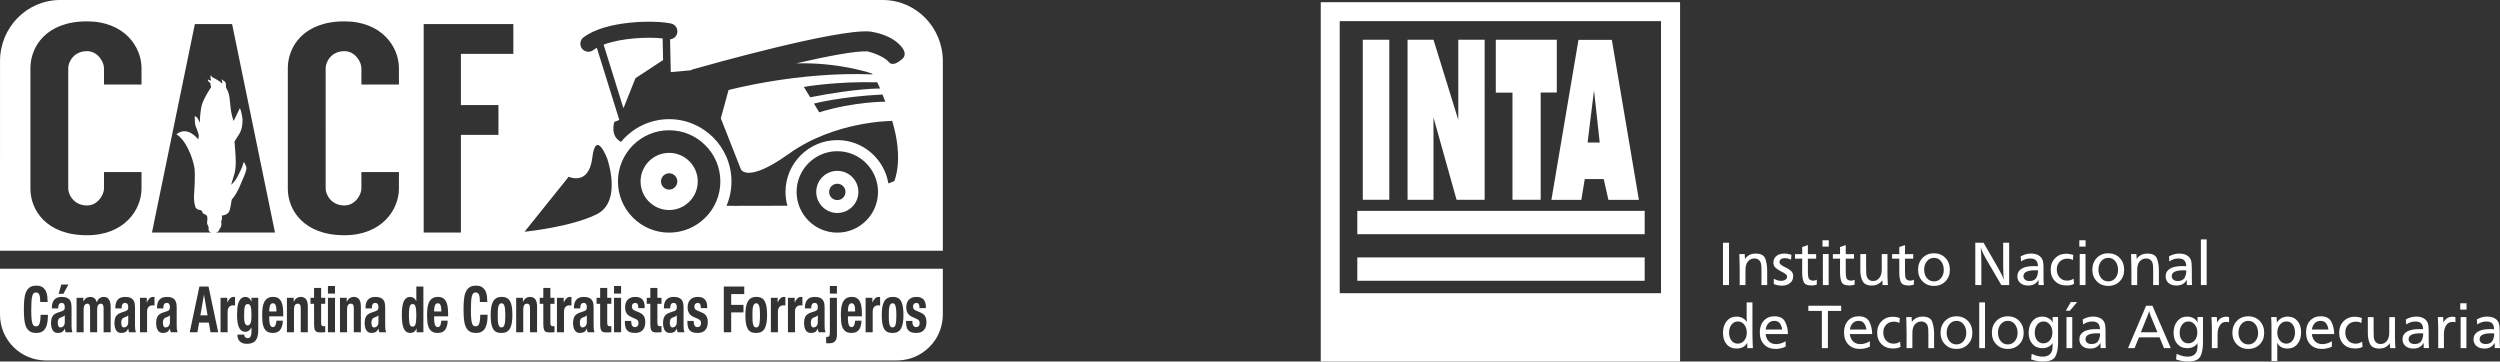
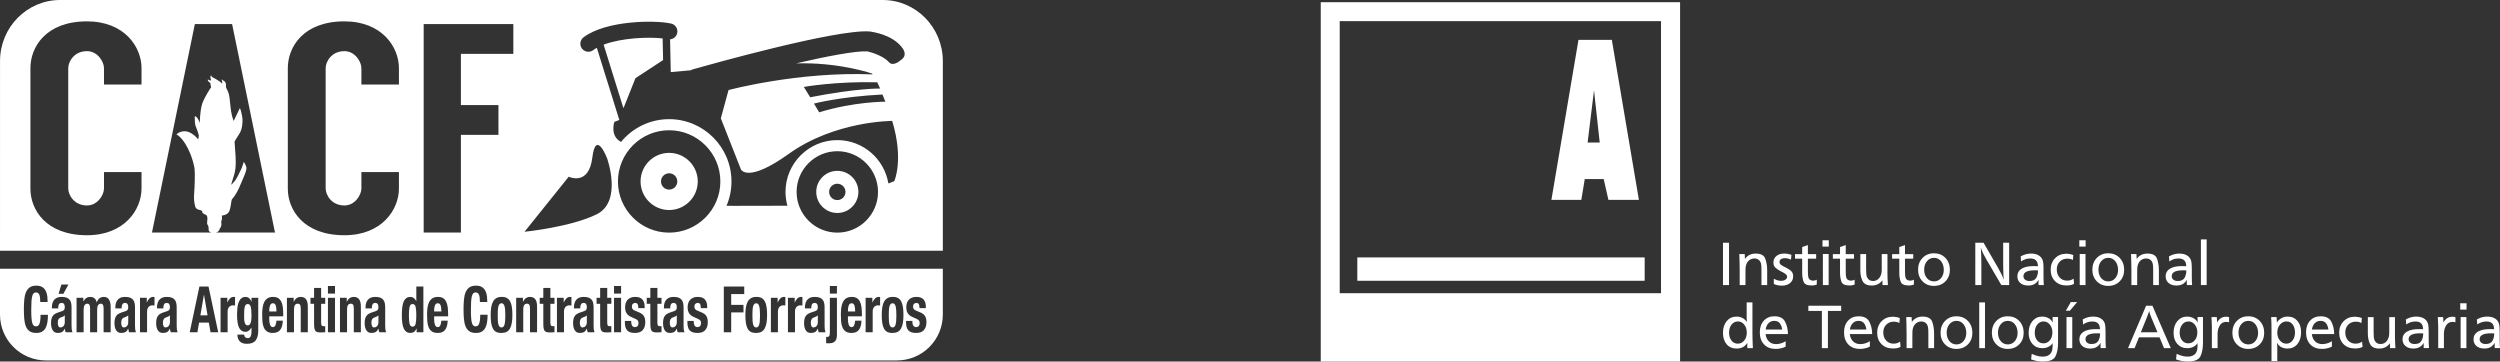
<svg xmlns="http://www.w3.org/2000/svg" version="1.1" id="Capa_1" x="0px" y="0px" width="625.713px" height="90.479px" viewBox="0 0 625.713 90.479" enable-background="new 0 0 625.713 90.479" xml:space="preserve">
  <rect x="0" y="0" width="625.713" height="90.479" fill="#333333" stroke="none" />
  <g>
    <path fill-rule="evenodd" clip-rule="evenodd" fill="#FFFFFF" d="M519.883,75.6L519.883,75.6l-1.828,2.179h-1.016l1.256-2.179   H519.883L519.883,75.6z M518.658,79.351L518.658,79.351v7.774h-1.443v-7.774H518.658L518.658,79.351z M511.461,80.451   L511.461,80.451c-0.646,0.009-1.176,0.278-1.582,0.809c-0.41,0.53-0.613,1.202-0.613,2.018c0,0.774,0.199,1.411,0.596,1.908   c0.4,0.497,0.914,0.746,1.549,0.746c0.668,0,1.217-0.254,1.639-0.765c0.424-0.509,0.635-1.162,0.635-1.961   c0-0.786-0.213-1.442-0.645-1.967C512.611,80.711,512.086,80.451,511.461,80.451L511.461,80.451z M515.102,79.338L515.102,79.338   v6.436c0,1.421-0.219,2.56-0.652,3.42c-0.438,0.856-1.48,1.285-3.133,1.285c-0.266,0-0.518-0.01-0.756-0.031   c-0.236-0.022-0.479-0.053-0.723-0.094c-0.234-0.044-0.471-0.098-0.713-0.161c-0.246-0.062-0.502-0.143-0.764-0.236l0.141-1.401   c0.318,0.15,0.623,0.274,0.908,0.375c0.283,0.1,0.566,0.177,0.84,0.229c0.17,0.035,0.342,0.059,0.51,0.071   c0.17,0.019,0.346,0.024,0.525,0.024c0.527,0,0.984-0.101,1.359-0.302c0.375-0.2,0.648-0.49,0.816-0.873   c0.107-0.214,0.176-0.434,0.209-0.659c0.029-0.229,0.051-0.466,0.061-0.71c0-0.052,0-0.105,0-0.164c0-0.06,0-0.118,0-0.183   c0-0.086,0-0.171,0-0.257c0-0.083,0.006-0.163,0.016-0.235c-0.285,0.423-0.646,0.74-1.088,0.95c-0.438,0.212-0.941,0.321-1.5,0.321   c-1.027,0-1.857-0.354-2.48-1.061c-0.625-0.702-0.938-1.632-0.938-2.788c0-1.197,0.314-2.17,0.943-2.924   c0.633-0.754,1.447-1.131,2.443-1.131c0.59,0,1.125,0.133,1.605,0.399c0.477,0.266,0.814,0.626,1.014,1.081   c0-0.021,0-0.041,0-0.063s0.006-0.044,0.018-0.064c0-0.009,0-0.021,0-0.029c0-0.013,0-0.021,0-0.034l-0.018-0.223v-0.968H515.102   L515.102,79.338z M504.975,83.294L504.975,83.294c-0.012-0.87-0.242-1.583-0.691-2.145c-0.449-0.561-1.037-0.844-1.756-0.844   c-0.713,0-1.299,0.279-1.764,0.837c-0.467,0.556-0.699,1.262-0.699,2.12c0,0.868,0.229,1.574,0.691,2.122   c0.457,0.544,1.049,0.82,1.771,0.82c0.709,0,1.295-0.276,1.756-0.82c0.459-0.548,0.691-1.239,0.691-2.073V83.294L504.975,83.294z    M506.498,83.263L506.498,83.263c0,1.195-0.373,2.175-1.119,2.931c-0.748,0.758-1.709,1.137-2.883,1.137   c-1.146,0-2.092-0.379-2.84-1.143c-0.746-0.762-1.121-1.733-1.121-2.91c0-1.195,0.375-2.18,1.121-2.955   c0.748-0.775,1.701-1.161,2.854-1.161c1.168,0,2.119,0.386,2.863,1.155c0.74,0.765,1.117,1.754,1.125,2.961V83.263L506.498,83.263z    M496.818,75.684L496.818,75.684v11.441h-1.445V75.684H496.818L496.818,75.684z M492.131,83.294L492.131,83.294   c-0.012-0.87-0.24-1.583-0.691-2.145c-0.449-0.561-1.035-0.844-1.756-0.844c-0.711,0-1.299,0.279-1.764,0.837   c-0.467,0.556-0.699,1.262-0.699,2.12c0,0.868,0.229,1.574,0.691,2.122c0.457,0.544,1.051,0.82,1.771,0.82   c0.709,0,1.295-0.276,1.756-0.82c0.463-0.548,0.691-1.239,0.691-2.073V83.294L492.131,83.294z M493.656,83.263L493.656,83.263   c0,1.195-0.371,2.175-1.119,2.931c-0.746,0.758-1.709,1.137-2.885,1.137c-1.146,0-2.09-0.379-2.836-1.143   c-0.748-0.762-1.123-1.733-1.123-2.91c0-1.195,0.375-2.18,1.123-2.955c0.746-0.775,1.697-1.161,2.852-1.161   c1.166,0,2.119,0.386,2.863,1.155c0.738,0.765,1.115,1.754,1.125,2.961V83.263L493.656,83.263z M478.445,79.351L478.445,79.351   l0.063,1.241c0.297-0.444,0.67-0.78,1.121-1.007c0.453-0.229,0.969-0.346,1.551-0.346c1.314,0,2.121,0.434,2.426,1.289   c0.301,0.86,0.457,1.802,0.469,2.829c0,0.031,0,0.063,0,0.087c0,0.027,0,0.056,0,0.089v3.592h-1.434v-3.497   c0-0.54-0.006-0.925-0.023-1.16c-0.014-0.232-0.037-0.441-0.07-0.621c-0.01-0.021-0.02-0.037-0.023-0.055   c-0.006-0.016-0.006-0.034-0.006-0.057c-0.109-0.411-0.307-0.725-0.592-0.943c-0.283-0.219-0.639-0.327-1.063-0.327   c-0.479,0-0.902,0.144-1.271,0.432c-0.373,0.282-0.633,0.671-0.779,1.16c-0.012,0.04-0.021,0.082-0.033,0.124   c-0.01,0.043-0.021,0.086-0.031,0.129c-0.053,0.2-0.086,0.434-0.094,0.698c-0.012,0.264-0.018,0.693-0.018,1.287v2.83h-1.445   v-3.831c0-0.147-0.006-0.297-0.008-0.452c-0.008-0.154-0.01-0.307-0.01-0.452c0-0.162-0.004-0.318-0.008-0.469   c-0.004-0.153-0.006-0.306-0.006-0.456c-0.012-0.347-0.02-0.697-0.025-1.048c-0.004-0.35-0.018-0.697-0.039-1.049L478.445,79.351   L478.445,79.351z M475.49,79.573L475.49,79.573l-0.098,1.272c-0.211-0.116-0.43-0.202-0.658-0.254   c-0.227-0.051-0.48-0.08-0.754-0.08c-0.775,0-1.404,0.254-1.893,0.757s-0.73,1.146-0.73,1.93c0,0.836,0.238,1.517,0.715,2.035   c0.479,0.518,1.104,0.779,1.877,0.779c0.158,0,0.305-0.009,0.445-0.031c0.137-0.021,0.273-0.055,0.412-0.097   c0.115-0.03,0.238-0.078,0.365-0.144c0.125-0.063,0.26-0.136,0.396-0.222l0.111,1.302c-0.287,0.15-0.58,0.255-0.881,0.312   c-0.305,0.059-0.643,0.087-1.025,0.087c-1.186,0-2.141-0.362-2.861-1.09c-0.723-0.724-1.082-1.68-1.082-2.867   c0-1.155,0.371-2.109,1.107-2.862c0.736-0.75,1.664-1.127,2.789-1.127c0.051,0,0.102,0,0.148,0c0.051,0,0.1,0.006,0.15,0.018   c0.258,0.008,0.51,0.04,0.758,0.093c0.246,0.053,0.484,0.122,0.707,0.207V79.573L475.49,79.573z M462.998,82.485L462.998,82.485   h4.131c-0.063-0.574-0.246-1.08-0.547-1.519c-0.303-0.44-0.783-0.661-1.438-0.661c-0.563,0-1.039,0.194-1.426,0.583   C463.334,81.28,463.092,81.812,462.998,82.485L462.998,82.485z M462.98,83.61L462.98,83.61c0.096,0.788,0.375,1.4,0.834,1.846   c0.461,0.444,1.047,0.668,1.758,0.668c0.287,0,0.559-0.026,0.826-0.081c0.264-0.052,0.529-0.131,0.797-0.236   c0.135-0.056,0.27-0.114,0.402-0.182c0.133-0.071,0.268-0.148,0.404-0.232v1.367c-0.23,0.118-0.455,0.21-0.672,0.277   c-0.221,0.068-0.436,0.127-0.646,0.167c-0.191,0.042-0.379,0.076-0.572,0.097c-0.189,0.021-0.391,0.029-0.604,0.029   c-1.217,0-2.188-0.373-2.9-1.119c-0.715-0.748-1.072-1.761-1.072-3.044c0-1.209,0.336-2.177,1.008-2.908s1.555-1.098,2.646-1.098   c1.324,0,2.221,0.457,2.686,1.38c0.467,0.919,0.701,1.944,0.701,3.069H462.98L462.98,83.61z M460.818,76.525L460.818,76.525v1.301   h-3.32v9.299h-1.512v-9.299h-3.385v-1.301H460.818L460.818,76.525z M441.914,82.485L441.914,82.485h4.137   c-0.064-0.574-0.246-1.08-0.551-1.519c-0.299-0.44-0.779-0.661-1.436-0.661c-0.564,0-1.039,0.194-1.424,0.583   C442.254,81.28,442.014,81.812,441.914,82.485L441.914,82.485z M441.9,83.61L441.9,83.61c0.096,0.788,0.373,1.4,0.834,1.846   c0.463,0.444,1.047,0.668,1.758,0.668c0.285,0,0.563-0.026,0.826-0.081c0.266-0.052,0.529-0.131,0.797-0.236   c0.137-0.056,0.271-0.114,0.404-0.182c0.133-0.071,0.268-0.148,0.404-0.232v1.367c-0.234,0.118-0.459,0.21-0.674,0.277   c-0.219,0.068-0.434,0.127-0.645,0.167c-0.193,0.042-0.381,0.076-0.572,0.097c-0.189,0.021-0.393,0.029-0.604,0.029   c-1.221,0-2.188-0.373-2.9-1.119c-0.717-0.748-1.074-1.761-1.074-3.044c0-1.209,0.336-2.177,1.01-2.908   c0.672-0.731,1.555-1.098,2.648-1.098c1.32,0,2.217,0.457,2.682,1.38c0.469,0.919,0.703,1.944,0.703,3.069H441.9L441.9,83.61z    M434.988,80.451L434.988,80.451c-0.648,0-1.18,0.26-1.6,0.784c-0.418,0.523-0.627,1.202-0.627,2.027   c0,0.807,0.201,1.463,0.604,1.978c0.402,0.516,0.93,0.772,1.576,0.772c0.654,0,1.193-0.264,1.619-0.784   c0.424-0.528,0.637-1.186,0.637-1.981c0-0.797-0.213-1.458-0.637-1.994C436.135,80.719,435.613,80.451,434.988,80.451   L434.988,80.451z M438.609,75.684L438.609,75.684V83.5c0,0.615,0.012,1.224,0.035,1.826c0.021,0.605,0.047,1.204,0.076,1.799   h-1.398v-1.303c-0.305,0.485-0.68,0.842-1.121,1.075c-0.438,0.227-0.959,0.34-1.564,0.34c-1.039,0-1.865-0.356-2.479-1.067   c-0.615-0.71-0.922-1.669-0.922-2.876s0.313-2.186,0.938-2.932c0.627-0.749,1.445-1.123,2.463-1.123   c0.551,0,1.045,0.117,1.479,0.346c0.436,0.227,0.799,0.563,1.096,1.007c0-0.086-0.002-0.173-0.008-0.263   c-0.004-0.091-0.006-0.182-0.006-0.275c-0.012-0.087-0.02-0.175-0.023-0.265c-0.008-0.089-0.01-0.178-0.01-0.262v-3.844H438.609   L438.609,75.684z M521.281,79.942c0.127-0.065,0.252-0.127,0.375-0.183c0.119-0.06,0.246-0.115,0.373-0.169   c0.299-0.116,0.594-0.204,0.9-0.264c0.299-0.056,0.621-0.088,0.959-0.088c0.719,0,1.326,0.142,1.82,0.416   c0.494,0.273,0.84,0.667,1.041,1.176c0.084,0.231,0.146,0.518,0.182,0.852c0.037,0.333,0.057,0.768,0.057,1.311v1.495   c0,0.232,0,0.456,0,0.673c0,0.219,0.006,0.438,0.018,0.661c0,0.221,0.004,0.441,0.016,0.66c0.01,0.217,0.023,0.43,0.045,0.643   h-1.318c0-0.072-0.004-0.137-0.008-0.192c-0.006-0.052-0.006-0.103-0.006-0.158c0-0.043,0-0.079,0-0.119c0-0.038,0-0.077,0-0.116   c0-0.056,0-0.102,0-0.137c0-0.037,0-0.078,0-0.121c0-0.072,0-0.147,0.006-0.222c0.004-0.073,0.008-0.159,0.008-0.253   c-0.297,0.497-0.654,0.857-1.074,1.091c-0.418,0.227-0.93,0.34-1.533,0.34c-0.813,0-1.471-0.209-1.965-0.627   c-0.49-0.421-0.738-0.983-0.738-1.694c0-0.818,0.355-1.444,1.061-1.886c0.701-0.438,1.707-0.656,3.012-0.656   c0.031,0,0.059,0,0.088,0c0.027,0,0.049,0,0.07,0c0.127,0,0.264,0.001,0.404,0.005c0.143,0.006,0.316,0.016,0.518,0.025   c-0.01-0.656-0.174-1.145-0.486-1.462c-0.314-0.319-0.795-0.478-1.453-0.478c-0.244,0-0.473,0.018-0.682,0.057   c-0.215,0.035-0.424,0.096-0.639,0.182c-0.158,0.052-0.316,0.121-0.475,0.206c-0.158,0.086-0.324,0.188-0.492,0.305L521.281,79.942   L521.281,79.942z M525.623,83.453L525.623,83.453c-0.076,0-0.146-0.003-0.209-0.009c-0.064-0.004-0.121-0.005-0.176-0.005   c-0.061-0.013-0.123-0.018-0.184-0.018c-0.057,0-0.129,0-0.211,0c-0.955,0-1.672,0.12-2.156,0.364   c-0.482,0.243-0.721,0.615-0.721,1.113c0,0.359,0.137,0.65,0.41,0.874c0.277,0.223,0.639,0.333,1.084,0.333   c0.836,0,1.408-0.26,1.709-0.786c0.301-0.523,0.453-1.14,0.453-1.852V83.453L525.623,83.453z M538.721,76.525L538.721,76.525   l4.594,10.6h-1.699l-1.111-2.688h-5.152l-1.096,2.688h-1.639l4.516-10.6H538.721L538.721,76.525z M539.979,83.153L539.979,83.153   l-1.229-2.959c-0.164-0.369-0.326-0.756-0.48-1.15c-0.152-0.397-0.279-0.797-0.375-1.201c-0.012,0.044-0.02,0.08-0.031,0.12   c-0.01,0.037-0.02,0.076-0.031,0.116c-0.01,0.021-0.021,0.051-0.031,0.082c-0.012,0.03-0.018,0.063-0.018,0.093   c-0.07,0.203-0.162,0.438-0.27,0.71c-0.105,0.269-0.277,0.694-0.508,1.277l-1.178,2.912H539.979L539.979,83.153z M551.373,79.338   L551.373,79.338v6.436c0,1.421-0.215,2.56-0.65,3.42c-0.434,0.856-1.479,1.285-3.131,1.285c-0.264,0-0.518-0.01-0.754-0.031   c-0.24-0.022-0.484-0.053-0.729-0.094c-0.23-0.044-0.471-0.098-0.713-0.161c-0.244-0.062-0.498-0.143-0.762-0.236l0.143-1.401   c0.318,0.15,0.619,0.274,0.906,0.375c0.287,0.1,0.568,0.177,0.842,0.229c0.17,0.035,0.34,0.059,0.51,0.071   c0.168,0.019,0.344,0.024,0.521,0.024c0.531,0,0.986-0.101,1.359-0.302c0.377-0.2,0.65-0.49,0.82-0.873   c0.107-0.214,0.176-0.434,0.207-0.659c0.033-0.229,0.053-0.466,0.064-0.71c0-0.052,0-0.105,0-0.164c0-0.06,0-0.118,0-0.183   c0-0.086,0-0.171,0-0.257c0-0.083,0.002-0.163,0.014-0.235c-0.285,0.423-0.646,0.74-1.088,0.95c-0.439,0.212-0.941,0.321-1.5,0.321   c-1.031,0-1.859-0.354-2.482-1.061c-0.625-0.702-0.938-1.632-0.938-2.788c0-1.197,0.314-2.17,0.947-2.924   c0.629-0.754,1.441-1.131,2.439-1.131c0.592,0,1.129,0.133,1.605,0.399c0.475,0.266,0.816,0.626,1.016,1.081   c0-0.021,0-0.041,0-0.063s0.006-0.044,0.016-0.064c0-0.009,0-0.021,0-0.029c0-0.013,0-0.021,0-0.034l-0.016-0.223v-0.968H551.373   L551.373,79.338z M547.734,80.451L547.734,80.451c-0.646,0.009-1.176,0.278-1.584,0.809c-0.406,0.53-0.609,1.202-0.609,2.018   c0,0.774,0.199,1.411,0.594,1.908c0.398,0.497,0.914,0.746,1.551,0.746c0.668,0,1.213-0.254,1.637-0.765   c0.424-0.509,0.637-1.162,0.637-1.961c0-0.786-0.217-1.442-0.645-1.967C548.885,80.711,548.359,80.451,547.734,80.451   L547.734,80.451z M553.506,79.351L553.506,79.351h1.334l0.063,1.383c0.234-0.475,0.541-0.836,0.922-1.085   c0.383-0.252,0.814-0.375,1.303-0.375c0.064,0,0.121,0,0.17,0c0.045,0,0.096,0.006,0.148,0.018c0.063,0,0.133,0.005,0.209,0.023   c0.072,0.013,0.158,0.032,0.252,0.054v1.306c-0.086-0.021-0.156-0.04-0.213-0.058c-0.061-0.017-0.121-0.027-0.186-0.04   c-0.041,0-0.088-0.003-0.135-0.008c-0.047-0.004-0.096-0.006-0.148-0.006c-0.689,0-1.203,0.249-1.545,0.746   c-0.338,0.495-0.543,1.043-0.617,1.636c-0.012,0.097-0.02,0.193-0.023,0.296c-0.008,0.098-0.01,0.199-0.01,0.293v0.539v3.053h-1.43   V82.39c0-0.244-0.002-0.495-0.008-0.749c-0.008-0.252-0.014-0.508-0.023-0.762c-0.012-0.245-0.021-0.493-0.033-0.748   c-0.01-0.254-0.021-0.507-0.029-0.763V79.351L553.506,79.351z M566.695,83.263L566.695,83.263c0,1.195-0.371,2.175-1.121,2.931   c-0.744,0.758-1.709,1.137-2.883,1.137c-1.148,0-2.092-0.379-2.838-1.143c-0.746-0.762-1.121-1.733-1.121-2.91   c0-1.195,0.375-2.18,1.121-2.955s1.699-1.161,2.852-1.161c1.168,0,2.119,0.386,2.863,1.155c0.742,0.765,1.117,1.754,1.127,2.961   V83.263L566.695,83.263z M565.17,83.294L565.17,83.294c-0.012-0.87-0.24-1.583-0.691-2.145c-0.449-0.561-1.037-0.844-1.756-0.844   c-0.711,0-1.299,0.279-1.766,0.837c-0.465,0.556-0.697,1.262-0.697,2.12c0,0.868,0.23,1.574,0.691,2.122   c0.459,0.544,1.053,0.82,1.771,0.82c0.709,0,1.293-0.276,1.756-0.82c0.463-0.548,0.691-1.239,0.691-2.073V83.294L565.17,83.294z    M569.795,79.351L569.795,79.351l0.08,1.369c0.309-0.479,0.689-0.843,1.145-1.096c0.457-0.256,0.975-0.385,1.559-0.385   c1.006,0,1.814,0.358,2.43,1.077c0.617,0.715,0.922,1.659,0.922,2.837c0,1.228-0.311,2.215-0.928,2.964   c-0.621,0.744-1.441,1.12-2.455,1.12c-0.625,0-1.158-0.124-1.6-0.366c-0.441-0.243-0.797-0.626-1.072-1.146   c0.021,0.129,0.037,0.253,0.047,0.375c0.012,0.119,0.021,0.246,0.031,0.373c0,0.126,0.004,0.252,0.012,0.372   c0.004,0.124,0.006,0.241,0.006,0.358v3.162h-1.447v-7.613c0-0.272-0.002-0.552-0.008-0.832c-0.004-0.282-0.006-0.567-0.006-0.854   c-0.014-0.283-0.021-0.567-0.033-0.848c-0.01-0.281-0.027-0.564-0.049-0.852L569.795,79.351L569.795,79.351z M572.273,80.451   L572.273,80.451c-0.656,0.009-1.205,0.278-1.643,0.809c-0.441,0.53-0.66,1.199-0.66,2.003c0,0.771,0.217,1.426,0.65,1.953   c0.438,0.532,0.977,0.797,1.621,0.797c0.625,0,1.143-0.264,1.551-0.788c0.408-0.525,0.611-1.19,0.611-1.984   c0-0.841-0.193-1.516-0.58-2.025C573.441,80.703,572.92,80.451,572.273,80.451L572.273,80.451z M578.617,83.61L578.617,83.61   c0.096,0.788,0.375,1.4,0.832,1.846c0.465,0.444,1.049,0.668,1.758,0.668c0.287,0,0.563-0.026,0.826-0.081   c0.266-0.052,0.531-0.131,0.797-0.236c0.137-0.056,0.271-0.114,0.404-0.182c0.133-0.071,0.268-0.148,0.404-0.232v1.367   c-0.23,0.118-0.459,0.21-0.674,0.277c-0.217,0.068-0.434,0.127-0.645,0.167c-0.191,0.042-0.379,0.076-0.574,0.097   c-0.188,0.021-0.389,0.029-0.602,0.029c-1.219,0-2.186-0.373-2.9-1.119c-0.717-0.748-1.074-1.761-1.074-3.044   c0-1.209,0.338-2.177,1.008-2.908c0.674-0.731,1.557-1.098,2.648-1.098c1.324,0,2.219,0.457,2.686,1.38   c0.465,0.919,0.701,1.944,0.701,3.069H578.617L578.617,83.61z M578.633,82.485L578.633,82.485h4.133   c-0.064-0.574-0.246-1.08-0.551-1.519c-0.299-0.44-0.779-0.661-1.436-0.661c-0.561,0-1.037,0.194-1.424,0.583   C578.973,81.28,578.729,81.812,578.633,82.485L578.633,82.485z M591.127,79.573L591.127,79.573l-0.098,1.272   c-0.209-0.116-0.43-0.202-0.658-0.254c-0.227-0.051-0.48-0.08-0.756-0.08c-0.773,0-1.404,0.254-1.893,0.757   c-0.486,0.503-0.73,1.146-0.73,1.93c0,0.836,0.24,1.517,0.715,2.035c0.479,0.518,1.104,0.779,1.879,0.779   c0.158,0,0.305-0.009,0.443-0.031c0.139-0.021,0.275-0.055,0.412-0.097c0.117-0.03,0.238-0.078,0.365-0.144   c0.129-0.063,0.262-0.136,0.396-0.222l0.111,1.302c-0.285,0.15-0.578,0.255-0.879,0.312c-0.303,0.059-0.645,0.087-1.023,0.087   c-1.189,0-2.143-0.362-2.865-1.09c-0.721-0.724-1.08-1.68-1.08-2.867c0-1.155,0.369-2.109,1.105-2.862   c0.736-0.75,1.664-1.127,2.791-1.127c0.053,0,0.102,0,0.148,0c0.049,0,0.1,0.006,0.152,0.018c0.254,0.008,0.508,0.04,0.754,0.093   c0.248,0.053,0.484,0.122,0.709,0.207V79.573L591.127,79.573z M599.422,79.368L599.422,79.368v4.896   c0,0.39,0.008,0.779,0.027,1.161c0.014,0.381,0.031,0.762,0.053,1.143c0.012,0.095,0.02,0.191,0.023,0.287   c0.008,0.096,0.01,0.186,0.01,0.27h-1.336l-0.064-1.206c-0.309,0.444-0.684,0.776-1.129,0.991   c-0.445,0.217-0.941,0.327-1.494,0.327c-1.174,0-1.949-0.376-2.322-1.12c-0.367-0.749-0.555-1.621-0.555-2.617v-4.132h1.445v3.608   c0,0.583,0.016,1.025,0.041,1.325c0.027,0.304,0.076,0.555,0.152,0.756c0.137,0.34,0.336,0.6,0.596,0.778   c0.26,0.182,0.568,0.271,0.928,0.271c0.658,0,1.188-0.255,1.592-0.769c0.404-0.516,0.605-1.192,0.605-2.026v-0.541v-3.402H599.422   L599.422,79.368z M602.156,79.942L602.156,79.942c0.127-0.065,0.254-0.127,0.373-0.183c0.123-0.06,0.248-0.115,0.377-0.169   c0.293-0.116,0.594-0.204,0.895-0.264c0.305-0.056,0.623-0.088,0.961-0.088c0.721,0,1.33,0.142,1.822,0.416   c0.492,0.273,0.838,0.667,1.039,1.176c0.086,0.231,0.146,0.518,0.186,0.852c0.035,0.333,0.055,0.768,0.055,1.311v1.495   c0,0.232,0,0.456,0,0.673c0,0.219,0.004,0.438,0.016,0.661c0,0.221,0.006,0.441,0.018,0.66c0.01,0.217,0.027,0.43,0.047,0.643   h-1.318c0-0.072-0.006-0.137-0.012-0.192c-0.004-0.052-0.006-0.103-0.006-0.158c0-0.043,0-0.079,0-0.119c0-0.038,0-0.077,0-0.116   c0-0.056,0-0.102,0-0.137c0-0.037,0-0.078,0-0.121c0-0.072,0.002-0.147,0.006-0.222c0.006-0.073,0.012-0.159,0.012-0.253   c-0.299,0.497-0.656,0.857-1.074,1.091c-0.418,0.227-0.93,0.34-1.533,0.34c-0.818,0-1.471-0.209-1.963-0.627   c-0.492-0.421-0.74-0.983-0.74-1.694c0-0.818,0.352-1.444,1.057-1.886c0.705-0.438,1.709-0.656,3.012-0.656   c0.029,0,0.063,0,0.088,0c0.027,0,0.051,0,0.072,0c0.127,0,0.262,0.001,0.404,0.005c0.145,0.006,0.314,0.016,0.516,0.025   c-0.008-0.656-0.17-1.145-0.482-1.462c-0.313-0.319-0.799-0.478-1.455-0.478c-0.242,0-0.473,0.018-0.684,0.057   c-0.213,0.035-0.424,0.096-0.637,0.182c-0.16,0.052-0.318,0.121-0.477,0.206c-0.158,0.086-0.324,0.188-0.492,0.305L602.156,79.942   L602.156,79.942z M606.496,83.453L606.496,83.453c-0.072,0-0.145-0.003-0.205-0.009c-0.064-0.004-0.123-0.005-0.174-0.005   c-0.064-0.013-0.127-0.018-0.184-0.018c-0.061,0-0.131,0-0.217,0c-0.955,0-1.672,0.12-2.154,0.364   c-0.48,0.243-0.723,0.615-0.723,1.113c0,0.359,0.139,0.65,0.412,0.874c0.277,0.223,0.639,0.333,1.082,0.333   c0.836,0,1.406-0.26,1.711-0.786c0.301-0.523,0.451-1.14,0.451-1.852V83.453L606.496,83.453z M610.152,79.351L610.152,79.351h1.336   l0.063,1.383c0.232-0.475,0.541-0.836,0.922-1.085c0.381-0.252,0.814-0.375,1.303-0.375c0.064,0,0.121,0,0.168,0   s0.098,0.006,0.15,0.018c0.063,0,0.131,0.005,0.207,0.023c0.074,0.013,0.158,0.032,0.252,0.054v1.306   c-0.084-0.021-0.154-0.04-0.211-0.058c-0.059-0.017-0.123-0.027-0.186-0.04c-0.043,0-0.088-0.003-0.135-0.008   c-0.047-0.004-0.098-0.006-0.148-0.006c-0.689,0-1.203,0.249-1.545,0.746c-0.34,0.495-0.545,1.043-0.617,1.636   c-0.014,0.097-0.02,0.193-0.023,0.296c-0.008,0.098-0.012,0.199-0.012,0.293v0.539v3.053h-1.428V82.39   c0-0.244-0.004-0.495-0.008-0.749c-0.008-0.252-0.014-0.508-0.023-0.762c-0.012-0.245-0.021-0.493-0.035-0.748   c-0.008-0.254-0.02-0.507-0.029-0.763V79.351L610.152,79.351z M617.305,79.351L617.305,79.351v7.774h-1.445v-7.774H617.305   L617.305,79.351z M617.338,75.905L617.338,75.905v1.588h-1.576v-1.588H617.338L617.338,75.905z M619.926,79.942L619.926,79.942   c0.131-0.065,0.252-0.127,0.375-0.183c0.121-0.06,0.246-0.115,0.375-0.169c0.295-0.116,0.594-0.204,0.896-0.264   c0.301-0.056,0.625-0.088,0.961-0.088c0.721,0,1.326,0.142,1.822,0.416c0.492,0.273,0.836,0.667,1.037,1.176   c0.088,0.231,0.148,0.518,0.184,0.852c0.039,0.333,0.057,0.768,0.057,1.311v1.495c0,0.232,0,0.456,0,0.673   c0,0.219,0.004,0.438,0.018,0.661c0,0.221,0.004,0.441,0.014,0.66c0.012,0.217,0.029,0.43,0.049,0.643h-1.32   c0-0.072-0.004-0.137-0.008-0.192c-0.004-0.052-0.006-0.103-0.006-0.158c0-0.043,0-0.079,0-0.119c0-0.038,0-0.077,0-0.116   c0-0.056,0-0.102,0-0.137c0-0.037,0-0.078,0-0.121c0-0.072,0.002-0.147,0.006-0.222c0.004-0.073,0.008-0.159,0.008-0.253   c-0.297,0.497-0.654,0.857-1.074,1.091c-0.418,0.227-0.926,0.34-1.533,0.34c-0.814,0-1.467-0.209-1.963-0.627   c-0.492-0.421-0.738-0.983-0.738-1.694c0-0.818,0.354-1.444,1.059-1.886c0.703-0.438,1.707-0.656,3.012-0.656   c0.031,0,0.059,0,0.088,0c0.025,0,0.049,0,0.07,0c0.129,0,0.264,0.001,0.404,0.005c0.143,0.006,0.316,0.016,0.516,0.025   c-0.008-0.656-0.17-1.145-0.484-1.462c-0.313-0.319-0.795-0.478-1.455-0.478c-0.242,0-0.469,0.018-0.68,0.057   c-0.213,0.035-0.424,0.096-0.639,0.182c-0.158,0.052-0.316,0.121-0.475,0.206c-0.158,0.086-0.326,0.188-0.492,0.305L619.926,79.942   L619.926,79.942z M624.268,83.453L624.268,83.453c-0.076,0-0.145-0.003-0.209-0.009c-0.063-0.004-0.121-0.005-0.172-0.005   c-0.064-0.013-0.125-0.018-0.186-0.018c-0.055,0-0.129,0-0.213,0c-0.955,0-1.672,0.12-2.156,0.364   c-0.48,0.243-0.721,0.615-0.721,1.113c0,0.359,0.137,0.65,0.41,0.874c0.279,0.223,0.639,0.333,1.086,0.333   c0.834,0,1.406-0.26,1.705-0.786c0.303-0.523,0.455-1.14,0.455-1.852V83.453L624.268,83.453z" />
    <path fill-rule="evenodd" clip-rule="evenodd" fill="#FFFFFF" d="M552.293,59.91L552.293,59.91v11.442h-1.443V59.91H552.293   L552.293,59.91z M547.207,67.68L547.207,67.68c-0.072,0-0.143-0.002-0.205-0.007c-0.064-0.007-0.121-0.011-0.176-0.011   c-0.064-0.009-0.123-0.012-0.184-0.012c-0.059,0-0.129,0-0.215,0c-0.951,0-1.672,0.12-2.152,0.363   c-0.482,0.245-0.725,0.616-0.725,1.112c0,0.36,0.141,0.651,0.416,0.875c0.273,0.223,0.633,0.335,1.078,0.335   c0.836,0,1.408-0.265,1.711-0.787c0.303-0.525,0.451-1.142,0.451-1.852V67.68L547.207,67.68z M542.869,64.169L542.869,64.169   c0.125-0.063,0.25-0.126,0.373-0.187c0.121-0.054,0.248-0.112,0.373-0.163c0.299-0.117,0.598-0.204,0.898-0.264   c0.303-0.058,0.621-0.089,0.963-0.089c0.719,0,1.326,0.139,1.818,0.415c0.492,0.275,0.84,0.669,1.043,1.175   c0.084,0.234,0.143,0.52,0.182,0.854s0.059,0.769,0.059,1.308v1.494c0,0.235,0,0.46,0,0.678c0,0.215,0.004,0.437,0.012,0.658   c0,0.223,0.008,0.443,0.016,0.661c0.014,0.219,0.027,0.431,0.049,0.644h-1.32c0-0.076-0.002-0.138-0.006-0.191   c-0.008-0.052-0.01-0.107-0.01-0.159c0-0.042,0-0.083,0-0.117c0-0.039,0-0.08,0-0.121c0-0.054,0-0.098,0-0.136   c0-0.034,0-0.076,0-0.118c0-0.072,0.002-0.149,0.01-0.223c0.004-0.072,0.006-0.157,0.006-0.253c-0.295,0.495-0.652,0.86-1.07,1.087   c-0.42,0.23-0.932,0.343-1.535,0.343c-0.814,0-1.473-0.21-1.963-0.627c-0.494-0.418-0.74-0.985-0.74-1.692   c0-0.817,0.354-1.446,1.057-1.887c0.707-0.439,1.709-0.657,3.012-0.657c0.033,0,0.063,0,0.088,0c0.029,0,0.055,0,0.074,0   c0.125,0,0.262,0.002,0.402,0.008c0.145,0.003,0.316,0.014,0.518,0.024c-0.012-0.657-0.172-1.146-0.484-1.465   c-0.313-0.318-0.799-0.477-1.455-0.477c-0.242,0-0.469,0.019-0.684,0.059c-0.209,0.034-0.424,0.096-0.635,0.183   c-0.158,0.05-0.318,0.119-0.479,0.204c-0.158,0.087-0.322,0.185-0.492,0.305L542.869,64.169L542.869,64.169z M534.715,63.579   L534.715,63.579l0.064,1.241c0.295-0.445,0.67-0.781,1.117-1.01c0.451-0.229,0.971-0.344,1.553-0.344   c1.314,0,2.121,0.429,2.422,1.288c0.303,0.857,0.461,1.803,0.469,2.832c0,0.028,0,0.06,0,0.086c0,0.025,0,0.055,0,0.088v3.592   h-1.43v-3.497c0-0.54-0.008-0.929-0.025-1.159c-0.014-0.236-0.039-0.441-0.07-0.621c-0.01-0.022-0.018-0.041-0.023-0.054   c-0.004-0.019-0.006-0.035-0.006-0.057c-0.107-0.413-0.303-0.731-0.59-0.945c-0.287-0.219-0.641-0.328-1.064-0.328   c-0.477,0-0.9,0.145-1.273,0.428c-0.367,0.287-0.629,0.676-0.775,1.161c-0.012,0.043-0.021,0.087-0.033,0.128   c-0.01,0.043-0.021,0.086-0.031,0.129c-0.055,0.202-0.086,0.432-0.098,0.698c-0.008,0.265-0.014,0.693-0.014,1.288v2.829h-1.445   v-3.83c0-0.148-0.006-0.3-0.01-0.453c-0.006-0.154-0.008-0.307-0.008-0.454c0-0.159-0.002-0.316-0.008-0.469   c-0.004-0.155-0.01-0.303-0.01-0.452c-0.01-0.352-0.016-0.699-0.023-1.05c-0.004-0.352-0.016-0.697-0.037-1.05L534.715,63.579   L534.715,63.579z M530.121,67.522L530.121,67.522c-0.01-0.869-0.242-1.585-0.691-2.146c-0.449-0.561-1.035-0.843-1.758-0.843   c-0.707,0-1.297,0.276-1.764,0.833c-0.467,0.558-0.697,1.267-0.697,2.124c0,0.868,0.23,1.574,0.691,2.123   c0.461,0.543,1.051,0.816,1.77,0.816c0.711,0,1.299-0.273,1.758-0.816c0.461-0.549,0.691-1.24,0.691-2.074V67.522L530.121,67.522z    M531.648,67.49L531.648,67.49c0,1.196-0.375,2.175-1.123,2.933c-0.746,0.757-1.709,1.136-2.883,1.136   c-1.145,0-2.092-0.382-2.838-1.144c-0.746-0.766-1.119-1.732-1.119-2.911c0-1.194,0.373-2.183,1.119-2.953   c0.746-0.775,1.697-1.16,2.854-1.16c1.164,0,2.119,0.382,2.861,1.149c0.742,0.771,1.117,1.758,1.129,2.964V67.49L531.648,67.49z    M522,60.132L522,60.132v1.59h-1.576v-1.59H522L522,60.132z M521.969,63.579L521.969,63.579v7.773h-1.447v-7.773H521.969   L521.969,63.579z M518.916,63.801L518.916,63.801l-0.098,1.271c-0.209-0.114-0.428-0.2-0.658-0.252   c-0.227-0.056-0.48-0.082-0.754-0.082c-0.775,0-1.402,0.254-1.893,0.757c-0.488,0.506-0.732,1.147-0.732,1.933   c0,0.834,0.24,1.516,0.717,2.032c0.477,0.52,1.102,0.78,1.877,0.78c0.158,0,0.305-0.012,0.445-0.034   c0.137-0.021,0.275-0.052,0.412-0.093c0.115-0.032,0.24-0.079,0.365-0.143c0.125-0.064,0.26-0.139,0.396-0.224l0.111,1.303   c-0.287,0.149-0.578,0.251-0.881,0.31c-0.303,0.061-0.645,0.089-1.023,0.089c-1.188,0-2.141-0.363-2.863-1.09   c-0.723-0.724-1.08-1.68-1.08-2.868c0-1.156,0.369-2.109,1.105-2.862c0.736-0.752,1.664-1.127,2.789-1.127c0.053,0,0.102,0,0.148,0   c0.051,0,0.102,0.003,0.152,0.014c0.256,0.013,0.506,0.042,0.754,0.099c0.25,0.052,0.488,0.119,0.709,0.206V63.801L518.916,63.801z    M510.094,67.68L510.094,67.68c-0.074,0-0.143-0.002-0.205-0.007c-0.064-0.007-0.123-0.011-0.176-0.011   c-0.064-0.009-0.123-0.012-0.184-0.012c-0.059,0-0.129,0-0.213,0c-0.955,0-1.674,0.12-2.154,0.363   c-0.482,0.245-0.725,0.616-0.725,1.112c0,0.36,0.137,0.651,0.416,0.875c0.273,0.223,0.635,0.335,1.078,0.335   c0.838,0,1.406-0.265,1.709-0.787c0.301-0.525,0.453-1.142,0.453-1.852V67.68L510.094,67.68z M505.756,64.169L505.756,64.169   c0.125-0.063,0.25-0.126,0.371-0.187c0.123-0.054,0.246-0.112,0.375-0.163c0.295-0.117,0.598-0.204,0.896-0.264   c0.305-0.058,0.623-0.089,0.963-0.089c0.723,0,1.326,0.139,1.82,0.415c0.492,0.275,0.842,0.669,1.043,1.175   c0.084,0.234,0.143,0.52,0.182,0.854s0.055,0.769,0.055,1.308v1.494c0,0.235,0,0.46,0,0.678c0,0.215,0.006,0.437,0.016,0.658   c0,0.223,0.004,0.443,0.016,0.661c0.01,0.219,0.027,0.431,0.049,0.644h-1.32c0-0.076,0-0.138-0.006-0.191   c-0.008-0.052-0.012-0.107-0.012-0.159c0-0.042,0-0.083,0-0.117c0-0.039,0-0.08,0-0.121c0-0.054,0-0.098,0-0.136   c0-0.034,0-0.076,0-0.118c0-0.072,0.004-0.149,0.012-0.223c0.006-0.072,0.006-0.157,0.006-0.253   c-0.295,0.495-0.652,0.86-1.07,1.087c-0.42,0.23-0.93,0.343-1.537,0.343c-0.816,0-1.469-0.21-1.961-0.627   c-0.492-0.418-0.738-0.985-0.738-1.692c0-0.817,0.352-1.446,1.055-1.887c0.705-0.439,1.709-0.657,3.012-0.657   c0.035,0,0.061,0,0.088,0c0.025,0,0.051,0,0.07,0c0.129,0,0.264,0.002,0.408,0.008c0.141,0.003,0.314,0.014,0.518,0.024   c-0.014-0.657-0.174-1.146-0.486-1.465c-0.313-0.318-0.799-0.477-1.455-0.477c-0.244,0-0.471,0.019-0.684,0.059   c-0.211,0.034-0.424,0.096-0.633,0.183c-0.16,0.05-0.322,0.119-0.48,0.204c-0.158,0.087-0.32,0.185-0.492,0.305L505.756,64.169   L505.756,64.169z M502.863,60.749L502.863,60.749v10.604h-1.957l-3.354-5.755c-0.031-0.053-0.063-0.107-0.092-0.166   c-0.035-0.057-0.07-0.114-0.113-0.166c-0.012-0.021-0.02-0.04-0.033-0.058c-0.01-0.014-0.021-0.034-0.029-0.052   c-0.289-0.512-0.57-1.027-0.844-1.553c-0.275-0.523-0.498-1.069-0.67-1.631c0.055,0.67,0.09,1.336,0.105,2.005   c0.014,0.667,0.025,1.335,0.025,2.002v5.373h-1.512V60.749h2.066l3.607,6.246c0.275,0.502,0.545,0.998,0.811,1.506   c0.266,0.501,0.48,1.018,0.652,1.547c-0.021-0.244-0.043-0.483-0.064-0.722c-0.021-0.24-0.035-0.473-0.047-0.708   c0-0.158-0.004-0.312-0.008-0.462c-0.006-0.147-0.01-0.301-0.01-0.459c0-0.076-0.002-0.149-0.006-0.223   c-0.004-0.075-0.008-0.155-0.008-0.239c0-0.223-0.002-0.448-0.01-0.675c-0.006-0.227-0.008-0.46-0.008-0.691v-5.12H502.863   L502.863,60.749z M486.502,67.522L486.502,67.522c-0.008-0.869-0.238-1.585-0.691-2.146c-0.449-0.561-1.033-0.843-1.754-0.843   c-0.709,0-1.301,0.276-1.764,0.833c-0.467,0.558-0.703,1.267-0.703,2.124c0,0.868,0.234,1.574,0.693,2.123   c0.461,0.543,1.051,0.816,1.773,0.816c0.709,0,1.295-0.273,1.754-0.816c0.463-0.549,0.691-1.24,0.691-2.074V67.522L486.502,67.522z    M488.031,67.49L488.031,67.49c0,1.196-0.377,2.175-1.121,2.933c-0.748,0.757-1.709,1.136-2.887,1.136   c-1.145,0-2.088-0.382-2.836-1.144c-0.746-0.766-1.121-1.732-1.121-2.911c0-1.194,0.375-2.183,1.121-2.953   c0.748-0.775,1.697-1.16,2.854-1.16c1.164,0,2.119,0.382,2.859,1.149c0.742,0.771,1.117,1.758,1.131,2.964V67.49L488.031,67.49z    M476.791,61.339L476.791,61.339v2.274h2.068v1.125h-2.068v3.054c0,0.415,0.01,0.733,0.025,0.961   c0.018,0.227,0.041,0.421,0.068,0.58c0.059,0.286,0.184,0.509,0.393,0.668c0.207,0.157,0.475,0.239,0.803,0.239   c0.064,0,0.121-0.003,0.176-0.011c0.051-0.005,0.111-0.011,0.172-0.023c0.098-0.009,0.193-0.032,0.287-0.07   c0.096-0.036,0.197-0.082,0.303-0.135v1.224c-0.158,0.064-0.314,0.109-0.461,0.135c-0.15,0.026-0.295,0.05-0.445,0.071   c-0.064,0-0.133,0.002-0.207,0.01c-0.074,0.005-0.15,0.008-0.223,0.008c-1.082,0-1.738-0.315-1.971-0.945   c-0.232-0.632-0.348-1.389-0.348-2.267v-3.498h-1.799v-1.125h1.799v-1.781L476.791,61.339L476.791,61.339z M472.402,63.595   L472.402,63.595v4.895c0,0.394,0.012,0.779,0.023,1.16c0.018,0.385,0.037,0.766,0.061,1.147c0.008,0.095,0.018,0.189,0.021,0.286   c0.006,0.094,0.01,0.185,0.01,0.27h-1.338l-0.061-1.207c-0.307,0.443-0.686,0.773-1.131,0.991   c-0.443,0.219-0.941,0.327-1.494,0.327c-1.176,0-1.947-0.375-2.32-1.122c-0.371-0.746-0.557-1.617-0.557-2.614v-4.133h1.447v3.609   c0,0.582,0.012,1.026,0.041,1.325c0.027,0.303,0.074,0.555,0.148,0.756c0.141,0.339,0.336,0.599,0.598,0.779   c0.26,0.18,0.57,0.271,0.932,0.271c0.654,0,1.186-0.256,1.588-0.771c0.404-0.516,0.604-1.191,0.604-2.025v-0.544v-3.4H472.402   L472.402,63.595z M461.963,61.339L461.963,61.339v2.274h2.066v1.125h-2.066v3.054c0,0.415,0.006,0.733,0.023,0.961   c0.016,0.227,0.039,0.421,0.07,0.58c0.055,0.286,0.184,0.509,0.393,0.668c0.203,0.157,0.471,0.239,0.803,0.239   c0.063,0,0.117-0.003,0.174-0.011c0.051-0.005,0.113-0.011,0.172-0.023c0.098-0.009,0.191-0.032,0.287-0.07   c0.098-0.036,0.197-0.082,0.303-0.135v1.224c-0.158,0.064-0.311,0.109-0.461,0.135c-0.148,0.026-0.295,0.05-0.445,0.071   c-0.064,0-0.135,0.002-0.205,0.01c-0.074,0.005-0.15,0.008-0.225,0.008c-1.082,0-1.738-0.315-1.969-0.945   c-0.234-0.632-0.352-1.389-0.352-2.267v-3.498h-1.797v-1.125h1.797v-1.781L461.963,61.339L461.963,61.339z M457.717,60.132   L457.717,60.132v1.59h-1.574v-1.59H457.717L457.717,60.132z M457.686,63.579L457.686,63.579v7.773h-1.447v-7.773H457.686   L457.686,63.579z M452.488,61.339L452.488,61.339v2.274h2.066v1.125h-2.066v3.054c0,0.415,0.01,0.733,0.023,0.961   c0.018,0.227,0.041,0.421,0.074,0.58c0.051,0.286,0.182,0.509,0.389,0.668c0.205,0.157,0.473,0.239,0.801,0.239   c0.066,0,0.121-0.003,0.176-0.011c0.053-0.005,0.113-0.011,0.176-0.023c0.094-0.009,0.188-0.032,0.285-0.07   c0.096-0.036,0.195-0.082,0.301-0.135v1.224c-0.158,0.064-0.313,0.109-0.461,0.135c-0.146,0.026-0.295,0.05-0.445,0.071   c-0.059,0-0.133,0.002-0.205,0.01c-0.074,0.005-0.148,0.008-0.223,0.008c-1.08,0-1.738-0.315-1.969-0.945   c-0.236-0.632-0.352-1.389-0.352-2.267v-3.498h-1.795v-1.125h1.795v-1.781L452.488,61.339L452.488,61.339z M448.373,63.771   L448.373,63.771l-0.111,1.208c-0.119-0.043-0.23-0.084-0.334-0.129c-0.105-0.041-0.213-0.076-0.32-0.111   c-0.146-0.042-0.295-0.073-0.443-0.094c-0.148-0.021-0.309-0.031-0.477-0.031c-0.391,0-0.709,0.085-0.945,0.261   c-0.24,0.177-0.357,0.413-0.357,0.708c0,0.265,0.111,0.485,0.334,0.662c0.223,0.171,0.486,0.339,0.795,0.498   c0.096,0.043,0.191,0.088,0.285,0.137c0.094,0.045,0.197,0.096,0.303,0.15c0.424,0.21,0.813,0.474,1.168,0.786   c0.354,0.313,0.533,0.755,0.533,1.329c0,0.707-0.26,1.278-0.779,1.705c-0.521,0.431-1.205,0.646-2.053,0.646   c-0.242,0-0.469-0.013-0.672-0.04c-0.209-0.026-0.414-0.067-0.615-0.119c-0.125-0.029-0.248-0.068-0.365-0.111   c-0.115-0.042-0.238-0.095-0.363-0.159v-1.305c0.295,0.162,0.563,0.279,0.803,0.359c0.234,0.079,0.475,0.129,0.705,0.15   c0.055,0.012,0.105,0.017,0.158,0.017c0.055,0,0.107,0,0.16,0c0.436,0,0.791-0.094,1.074-0.286c0.277-0.19,0.42-0.433,0.42-0.732   c0-0.244-0.104-0.449-0.309-0.617c-0.209-0.171-0.459-0.333-0.754-0.495c-0.109-0.052-0.215-0.104-0.32-0.158   c-0.105-0.054-0.217-0.111-0.332-0.176c-0.424-0.221-0.814-0.489-1.17-0.802c-0.357-0.313-0.533-0.743-0.533-1.297   c0-0.687,0.246-1.236,0.738-1.642c0.494-0.411,1.148-0.615,1.963-0.615c0.129,0,0.252,0.003,0.367,0.011   c0.117,0.006,0.232,0.016,0.35,0.037c0.172,0.021,0.346,0.058,0.523,0.104c0.182,0.048,0.373,0.104,0.574,0.166V63.771   L448.373,63.771z M436.674,63.579L436.674,63.579l0.064,1.241c0.295-0.445,0.668-0.781,1.119-1.01   c0.449-0.229,0.969-0.344,1.551-0.344c1.314,0,2.121,0.429,2.422,1.288c0.303,0.857,0.459,1.803,0.469,2.832   c0,0.028,0,0.06,0,0.086c0,0.025,0,0.055,0,0.088v3.592h-1.43v-3.497c0-0.54-0.006-0.929-0.023-1.159   c-0.016-0.236-0.041-0.441-0.072-0.621c-0.008-0.022-0.018-0.041-0.021-0.054c-0.006-0.019-0.008-0.035-0.008-0.057   c-0.107-0.413-0.303-0.731-0.592-0.945c-0.285-0.219-0.639-0.328-1.064-0.328c-0.475,0-0.898,0.145-1.27,0.428   c-0.371,0.287-0.631,0.676-0.777,1.161c-0.012,0.043-0.021,0.087-0.033,0.128c-0.01,0.043-0.021,0.086-0.031,0.129   c-0.055,0.202-0.086,0.432-0.098,0.698c-0.01,0.265-0.014,0.693-0.014,1.288v2.829h-1.447v-3.83c0-0.148-0.002-0.3-0.008-0.453   c-0.008-0.154-0.008-0.307-0.008-0.454c0-0.159-0.002-0.316-0.008-0.469c-0.006-0.155-0.01-0.303-0.01-0.452   c-0.01-0.352-0.016-0.699-0.023-1.05c-0.004-0.352-0.018-0.697-0.037-1.05L436.674,63.579L436.674,63.579z M432.748,60.749v10.604   h-1.512V60.749H432.748L432.748,60.749z" />
    <path fill="#FFFFFF" d="M0.001,62.756l0.005-47.465C0.006,6.846,6.743,0,15.053,0h205.876c8.31,0,15.047,6.846,15.047,15.291   v47.465H0.001L0.001,62.756z M26.028,21.152h9.394V17.05c0-5.291-4.25-11.704-13.645-11.704c-10.288,0-14.164,6.413-14.164,11.704   v30.196c0,5.222,3.875,11.631,14.164,11.631c9.396,0,13.645-6.409,13.645-11.704v-4.102h-9.394v4.102   c0,1.567-1.566,4.251-4.251,4.251c-3.279,0-4.697-2.684-4.697-4.251V17.05c0-1.566,1.418-4.248,4.697-4.248   c2.686,0,4.251,2.682,4.251,4.248V21.152L26.028,21.152z M209.569,37.844c-5.619,0-10.19,4.572-10.19,10.193   c0,5.615,4.571,10.186,10.19,10.186c5.619,0,10.187-4.57,10.187-10.186C219.756,42.416,215.188,37.844,209.569,37.844   L209.569,37.844z M209.569,53.305L209.569,53.305c-2.911,0-5.275-2.365-5.275-5.268c0-2.912,2.364-5.276,5.275-5.276   c2.91,0,5.275,2.364,5.275,5.276C214.844,50.939,212.479,53.305,209.569,53.305L209.569,53.305z M209.564,45.985   c-1.129,0-2.046,0.915-2.046,2.052c0,1.127,0.917,2.042,2.046,2.042c1.136,0,2.047-0.915,2.047-2.042   C211.612,46.9,210.701,45.985,209.564,45.985L209.564,45.985z M167.475,32.601c-7.063,0-12.811,5.748-12.811,12.812   c0,7.067,5.748,12.811,12.811,12.811c7.073,0,12.818-5.743,12.818-12.811C180.293,38.348,174.548,32.601,167.475,32.601   L167.475,32.601z M167.475,52.565L167.475,52.565c-3.944,0-7.152-3.208-7.152-7.153s3.208-7.153,7.152-7.153   c3.953,0,7.162,3.208,7.162,7.153S171.428,52.565,167.475,52.565L167.475,52.565z M167.48,43.37c-1.129,0-2.044,0.912-2.044,2.042   c0,1.131,0.915,2.045,2.044,2.045c1.128,0,2.04-0.914,2.04-2.045C169.521,44.282,168.608,43.37,167.48,43.37L167.48,43.37z    M148.247,39.46c-0.888,7.213-5.902,4.766-5.902,4.766L131.28,58.007c0,0,11.583-1.156,18.072-4.376   c6.493-3.221,2.584-14.041,2.584-14.041S149.132,32.248,148.247,39.46L148.247,39.46z M217.122,12.855   c1.57,0.378,4.256,1.384,5.324,2.663c0.882,1.061,2.25,0.186,3.309-0.695c1.065-0.887,0.75-2.067-0.137-3.131   c-2.56-3.072-7.024-3.641-7.6-3.767l-0.34-0.048c-8.338-0.659-40.595,8.435-44.244,9.47c-0.203,0.058-0.389,0.146-0.564,0.248   c-2.158,0.186-3.898,0.344-4.987,0.443l-0.175-8.191c0.851-0.072,1.587-0.681,1.784-1.551c0.246-1.083-0.436-2.158-1.514-2.402   c-4.005-0.904-16.28-0.818-21.928,3.446c-0.885,0.668-1.061,1.931-0.392,2.815c0.397,0.524,0.997,0.795,1.606,0.795   c0.424,0,0.846-0.129,1.209-0.402c0.276-0.209,0.581-0.405,0.905-0.589l5.625,18.057c-0.494,0.18-0.927,0.35-1.255,0.505   c0,0-1.161,3.516,1.685,4.998c2.86-3.476,7.195-5.697,12.039-5.697c8.611,0,15.603,6.993,15.603,15.59   c0,2.16-0.44,4.217-1.239,6.09c0.629,0.016,1.265,0.025,1.926,0.016l13.316-0.027c-0.306-1.102-0.479-2.256-0.479-3.453   c0-7.154,5.817-12.973,12.969-12.973c6.42,0,11.749,4.696,12.777,10.831l0.188-0.042l1.287-0.517c0,0,2.451-5.283-0.513-15.07   c0,0-14.302-0.058-25.891,8.244c-10.434,7.473-11.979,3.865-11.979,3.865l-5.023-12.753l1.93-7.085c0,0,17.408-4.686,36.024-3.919   l-0.085-0.202c0,0-7.342-2.577-17.261-2.577c-0.545,0-1.14,0.008-1.766,0.021C207,14.074,214.108,12.707,217.122,12.855   L217.122,12.855z M159.044,19.573L159.044,19.573l-2.93,7.347c-0.041,0.014-0.075,0.034-0.117,0.047l-4.917-15.787   c4.493-1.719,11.258-1.971,14.768-1.563l0.114,5.416L159.044,19.573L159.044,19.573z M220.867,23.654   c-10.478,0.521-17.143,2.271-17.143,2.271l1.305,2.188c8.809-2.71,16.562-2.658,16.562-2.658L220.867,23.654L220.867,23.654z    M219.558,20.596c-10.412-0.267-18.372,1.159-18.372,1.159l1.591,2.591c11.688-2.297,17.507-2.186,17.507-2.186L219.558,20.596   L219.558,20.596z M115.357,13.474h13.124V6.019H106.04v52.189h9.317V33.752h9.396v-7.455h-9.396V13.474L115.357,13.474z    M90.453,21.152h9.394V17.05c0-5.291-4.248-11.704-13.644-11.704c-10.29,0-14.166,6.413-14.166,11.704v30.196   c0,5.222,3.876,11.631,14.166,11.631c9.396,0,13.644-6.409,13.644-11.704v-4.102h-9.394v4.102c0,1.567-1.565,4.251-4.25,4.251   c-3.279,0-4.697-2.684-4.697-4.251V17.05c0-1.566,1.418-4.248,4.697-4.248c2.684,0,4.25,2.682,4.25,4.248V21.152L90.453,21.152z    M58.091,6.019h-9.319L38.035,58.208h30.792L58.091,6.019L58.091,6.019z M59.75,47.212L59.75,47.212   c-0.226,0.45-0.636,1.251-1.025,1.827c-0.39,0.572-0.534,0.595-0.698,0.884c-0.164,0.286-0.225,2.035-0.656,2.958   c-0.432,0.924-1.581,1.046-1.847,1.065c0,0,0.165,1.01-0.184,1.521c0,0,0.328,1.067-0.328,1.724c0,0-0.143,0.892-1.025,1.015   l-1.087-0.011c0,0-0.657-0.142-0.677-0.614c-0.021-0.47,0-0.82-0.123-1.065c-0.123-0.247-0.267-0.434-0.267-0.556   s0.002-0.429,0.073-1.153c0.07-0.726-0.298-1-0.298-1s-0.964-0.348-0.964-0.697c0-0.348-0.287-0.473-0.533-0.534   c-0.246-0.061-1.047-0.103-1.272-0.942s-0.369-1.931-0.246-3.265c0.123-1.333,0.247-5.09,0.103-6.157   c-0.064-0.478-0.414-2.158-1.047-3.697c-1.805-4.39-3.59-4.827-3.488-4.909c2.839-2.278,5.457,1.298,5.458,1.298l0.144-0.944   c0,0-0.104-0.639-0.452-1.5c-0.349-0.861-0.481-1.104-0.534-1.948c-0.033-0.54-0.02-1.232-0.041-1.398   c0.739-0.038,1.272,1.685,1.272,1.685s0.02-3.226,0.635-4.928c0.616-1.703,2.077-3.888,2.198-4.026c0,0-0.144-0.513-0.164-0.821   c-0.021-0.307-0.082-0.267-0.247-0.41c-0.164-0.143-0.534-0.41-0.39-0.738c0,0,0.266,0.184,0.451,0.226   c0.185,0.042,0.102-0.02,0.369,0.063c0,0-0.37-0.964-0.082-1.251c0,0,0.411,0.061,0.144,0.287c0,0,2.051,0.985,2.646,1.703   c0,0,0.206-0.145-0.062-0.801c0,0-0.021-0.081-0.021-0.287c0,0,0.266,0.327,0.574,0.451s0.514,0.595,0.493,0.923   c-0.021,0.328-0.02,0.677,0.123,0.944c0.144,0.267,0.616,1.026,0.78,2.339s0.266,3.919,1.025,5.808c0,0,1.108-2.217,1.292-2.667   c0.185-0.451,0.247-0.634,0.37-0.348c0.123,0.287,0.534,1.826,0.554,2.646c0.021,0.82-0.041,2.44-0.821,3.63   c-0.78,1.19-0.882,1.435-1.169,1.887c0,0,0.102,1.603,0.185,2.65c0.082,1.047,0.329,3.819-0.308,5.748   c-0.636,1.928-0.718,2.439-0.718,2.439s0.677-0.656,1.026-1.126c0.349-0.472,1.087-1.95,1.375-2.586   c0.287-0.635,0.287-0.635,0.287-0.635l0.431-1.313c0,0,0.061-0.124,0.184,0.123c0.123,0.246,0.574,0.985,0.513,1.457   C61.617,42.655,61.431,43.315,61,44.3C60.57,45.285,59.975,46.762,59.75,47.212L59.75,47.212z" />
    <path fill="#FFFFFF" d="M15.357,71.219h1.767l-1.255,2.307h-1.204L15.357,71.219L15.357,71.219z M11.883,80.542L11.883,80.542   c-0.076,0.556-0.22,1.043-0.43,1.46c-0.209,0.416-0.503,0.741-0.884,0.977c-0.38,0.235-0.873,0.353-1.479,0.353   c-0.693,0-1.244-0.14-1.654-0.416c-0.411-0.279-0.725-0.679-0.943-1.201c-0.217-0.526-0.357-1.15-0.421-1.875   c-0.064-0.728-0.097-1.528-0.097-2.405c0-0.864,0.032-1.662,0.097-2.395c0.064-0.73,0.205-1.356,0.421-1.881   c0.219-0.524,0.533-0.933,0.943-1.227c0.41-0.292,0.961-0.438,1.654-0.438c0.657,0,1.176,0.132,1.557,0.398   c0.379,0.268,0.664,0.607,0.852,1.017c0.187,0.411,0.305,0.854,0.352,1.33c0.046,0.478,0.069,0.923,0.069,1.341h-1.844   c0-0.837-0.08-1.441-0.237-1.821c-0.158-0.379-0.446-0.568-0.865-0.568c-0.23,0-0.421,0.079-0.571,0.233   c-0.149,0.154-0.267,0.406-0.352,0.752c-0.086,0.348-0.146,0.801-0.179,1.361c-0.035,0.561-0.051,1.246-0.051,2.06   c0,0.864,0.022,1.564,0.069,2.099c0.047,0.534,0.118,0.948,0.218,1.242c0.098,0.293,0.222,0.489,0.371,0.592   C8.63,81.629,8.804,81.681,9,81.681c0.161,0,0.313-0.034,0.454-0.106c0.141-0.067,0.263-0.207,0.365-0.415s0.183-0.502,0.243-0.88   c0.061-0.379,0.091-0.879,0.091-1.499h1.845C11.999,79.4,11.96,79.987,11.883,80.542L11.883,80.542z M16.434,83.154L16.434,83.154   c-0.061-0.139-0.105-0.286-0.135-0.44c-0.031-0.154-0.058-0.306-0.084-0.458H16.19c-0.206,0.449-0.442,0.74-0.711,0.875   c-0.27,0.132-0.617,0.2-1.044,0.2c-0.308,0-0.568-0.068-0.782-0.2c-0.214-0.135-0.384-0.318-0.513-0.554s-0.223-0.5-0.282-0.794   c-0.06-0.291-0.09-0.582-0.09-0.872c0-0.406,0.034-0.757,0.102-1.05c0.068-0.292,0.172-0.545,0.314-0.753   c0.141-0.207,0.32-0.381,0.538-0.521c0.218-0.136,0.481-0.258,0.788-0.366l1-0.336c0.264-0.087,0.448-0.204,0.551-0.354   c0.104-0.149,0.154-0.369,0.154-0.658c0-0.33-0.062-0.588-0.185-0.776c-0.125-0.187-0.336-0.279-0.636-0.279   c-0.273,0-0.479,0.101-0.614,0.304c-0.137,0.203-0.206,0.475-0.206,0.818v0.24h-1.589v-0.208c0-0.503,0.063-0.921,0.192-1.26   c0.129-0.335,0.301-0.606,0.521-0.815c0.217-0.208,0.473-0.357,0.768-0.45c0.294-0.092,0.608-0.135,0.941-0.135   c0.531,0,0.958,0.063,1.283,0.189c0.324,0.132,0.577,0.313,0.756,0.548c0.178,0.234,0.301,0.514,0.365,0.84   c0.063,0.326,0.096,0.681,0.096,1.065v4.533c0,0.406,0.015,0.722,0.045,0.945c0.029,0.227,0.086,0.466,0.172,0.722H16.434   L16.434,83.154z M27.7,83.154L27.7,83.154h-1.771v-6.023c0-0.363-0.052-0.643-0.16-0.833c-0.107-0.192-0.284-0.29-0.532-0.29   c-0.282,0-0.507,0.119-0.672,0.354c-0.168,0.234-0.25,0.61-0.25,1.121v5.672h-1.769v-6.023c0-0.363-0.053-0.643-0.16-0.833   c-0.108-0.192-0.285-0.29-0.533-0.29c-0.281,0-0.506,0.119-0.672,0.354c-0.167,0.234-0.249,0.61-0.249,1.121v5.672h-1.77v-8.62   h1.692v0.882h0.025c0.223-0.395,0.472-0.679,0.75-0.848c0.277-0.171,0.608-0.257,0.993-0.257c0.411,0,0.753,0.119,1.032,0.353   c0.277,0.235,0.463,0.575,0.557,1.023h0.025c0.136-0.459,0.357-0.803,0.66-1.033c0.304-0.228,0.665-0.343,1.083-0.343   c0.59,0,1.024,0.221,1.301,0.664c0.279,0.442,0.418,1.082,0.418,1.915V83.154L27.7,83.154z M32.313,83.154L32.313,83.154   c-0.061-0.139-0.106-0.286-0.136-0.44c-0.028-0.154-0.056-0.306-0.082-0.458h-0.026c-0.204,0.449-0.441,0.74-0.71,0.875   c-0.269,0.132-0.618,0.2-1.045,0.2c-0.307,0-0.568-0.068-0.782-0.2c-0.214-0.135-0.385-0.318-0.513-0.554   c-0.127-0.235-0.224-0.5-0.281-0.794c-0.06-0.291-0.09-0.582-0.09-0.872c0-0.406,0.035-0.757,0.104-1.05   c0.068-0.292,0.172-0.545,0.312-0.753c0.143-0.207,0.322-0.381,0.541-0.521c0.216-0.136,0.479-0.258,0.787-0.366l1-0.336   c0.264-0.087,0.449-0.204,0.551-0.354s0.154-0.369,0.154-0.658c0-0.33-0.063-0.588-0.185-0.776   c-0.125-0.187-0.336-0.279-0.636-0.279c-0.273,0-0.478,0.101-0.615,0.304s-0.205,0.475-0.205,0.818v0.24h-1.589v-0.208   c0-0.503,0.063-0.921,0.192-1.26c0.128-0.335,0.302-0.606,0.519-0.815c0.218-0.208,0.474-0.357,0.77-0.45   c0.293-0.092,0.607-0.135,0.942-0.135c0.528,0,0.955,0.063,1.281,0.189c0.326,0.132,0.578,0.313,0.757,0.548   c0.178,0.234,0.301,0.514,0.365,0.84s0.096,0.681,0.096,1.065v4.533c0,0.406,0.015,0.722,0.045,0.945   c0.029,0.227,0.087,0.466,0.172,0.722H32.313L32.313,83.154z M38.669,76.457L38.669,76.457c-0.094-0.01-0.185-0.018-0.275-0.022   c-0.09-0.007-0.182-0.009-0.276-0.009c-0.153,0-0.308,0.025-0.461,0.08c-0.153,0.054-0.295,0.143-0.424,0.265   c-0.127,0.122-0.229,0.284-0.307,0.479c-0.077,0.197-0.116,0.441-0.116,0.73v5.174h-1.769v-8.62h1.691v1.153h0.026   c0.18-0.416,0.397-0.749,0.653-0.999c0.256-0.252,0.568-0.377,0.936-0.377c0.051,0,0.105,0.002,0.16,0.007   c0.056,0.006,0.109,0.016,0.16,0.025V76.457L38.669,76.457z M42.746,83.154L42.746,83.154c-0.062-0.139-0.105-0.286-0.136-0.44   c-0.029-0.154-0.057-0.306-0.082-0.458h-0.026c-0.205,0.449-0.442,0.74-0.711,0.875c-0.269,0.132-0.617,0.2-1.044,0.2   c-0.308,0-0.569-0.068-0.782-0.2c-0.213-0.135-0.385-0.318-0.513-0.554c-0.128-0.235-0.222-0.5-0.281-0.794   c-0.06-0.291-0.09-0.582-0.09-0.872c0-0.406,0.036-0.757,0.104-1.05c0.067-0.292,0.172-0.545,0.313-0.753   c0.141-0.207,0.32-0.381,0.539-0.521c0.218-0.136,0.48-0.258,0.787-0.366l1-0.336c0.264-0.087,0.449-0.204,0.551-0.354   s0.154-0.369,0.154-0.658c0-0.33-0.063-0.588-0.187-0.776c-0.123-0.187-0.335-0.279-0.634-0.279c-0.273,0-0.479,0.101-0.615,0.304   c-0.138,0.203-0.205,0.475-0.205,0.818v0.24h-1.591v-0.208c0-0.503,0.065-0.921,0.194-1.26c0.127-0.335,0.3-0.606,0.518-0.815   c0.218-0.208,0.474-0.357,0.769-0.45c0.295-0.092,0.61-0.135,0.943-0.135c0.53,0,0.956,0.063,1.281,0.189   c0.325,0.132,0.577,0.313,0.757,0.548c0.179,0.234,0.301,0.514,0.366,0.84c0.063,0.326,0.096,0.681,0.096,1.065v4.533   c0,0.406,0.015,0.722,0.044,0.945c0.03,0.227,0.087,0.466,0.173,0.722H42.746L42.746,83.154z M52.69,83.154L52.69,83.154   l-0.422-2.419h-2.435l-0.423,2.419h-1.922l2.422-11.438h2.281l2.423,11.438H52.69L52.69,83.154z M58.829,76.457L58.829,76.457   c-0.094-0.01-0.186-0.018-0.275-0.022c-0.089-0.007-0.183-0.009-0.276-0.009c-0.153,0-0.308,0.025-0.461,0.08   c-0.154,0.054-0.295,0.143-0.425,0.265c-0.126,0.122-0.229,0.284-0.306,0.479c-0.077,0.197-0.115,0.441-0.115,0.73v5.174h-1.769   v-8.62h1.69v1.153h0.026c0.179-0.416,0.398-0.749,0.654-0.999c0.256-0.252,0.567-0.377,0.936-0.377c0.05,0,0.105,0.002,0.161,0.007   c0.056,0.006,0.108,0.016,0.16,0.025V76.457L58.829,76.457z M64.635,82.722L64.635,82.722c0,1.111-0.22,1.944-0.66,2.5   c-0.439,0.554-1.177,0.831-2.21,0.831c-0.753,0-1.332-0.199-1.738-0.6c-0.405-0.4-0.608-0.969-0.608-1.705h1.691   c0,0.276,0.09,0.497,0.27,0.655c0.084,0.074,0.176,0.134,0.275,0.177c0.099,0.042,0.203,0.064,0.314,0.064   c0.359,0,0.611-0.145,0.757-0.435c0.144-0.286,0.217-0.644,0.217-1.072v-1.136h-0.025c-0.179,0.32-0.4,0.575-0.659,0.769   c-0.261,0.19-0.532,0.289-0.814,0.289c-0.701,0-1.229-0.335-1.584-1.002c-0.354-0.669-0.531-1.787-0.531-3.357   c0-0.502,0.023-1.014,0.07-1.538c0.046-0.521,0.145-0.994,0.295-1.418c0.149-0.421,0.367-0.767,0.653-1.033   c0.286-0.267,0.668-0.399,1.148-0.399c0.248,0,0.504,0.086,0.769,0.257c0.264,0.169,0.482,0.48,0.653,0.929h0.025v-0.963h1.691   V82.722L64.635,82.722z M70.889,79.181L70.889,79.181h-3.499v0.69c0,0.255,0.014,0.505,0.044,0.744   c0.031,0.239,0.08,0.453,0.147,0.642c0.069,0.187,0.159,0.336,0.271,0.448c0.11,0.113,0.247,0.167,0.409,0.167   c0.299,0,0.518-0.133,0.654-0.399c0.136-0.268,0.231-0.674,0.283-1.218h1.588c-0.034,1.004-0.248,1.769-0.64,2.29   c-0.394,0.524-1.013,0.786-1.86,0.786c-0.64,0-1.14-0.135-1.498-0.401c-0.359-0.267-0.624-0.62-0.795-1.058   c-0.171-0.437-0.275-0.929-0.315-1.472c-0.037-0.546-0.057-1.091-0.057-1.637c0-0.575,0.032-1.132,0.096-1.666   c0.065-0.533,0.193-1.01,0.384-1.425c0.193-0.416,0.468-0.746,0.827-0.994c0.36-0.245,0.837-0.367,1.436-0.367   c0.512,0,0.933,0.103,1.263,0.311c0.329,0.209,0.586,0.503,0.774,0.882c0.188,0.38,0.316,0.84,0.385,1.38   c0.069,0.538,0.103,1.139,0.103,1.802V79.181L70.889,79.181z M77.042,83.154L77.042,83.154h-1.77v-5.943   c0-0.448-0.06-0.76-0.179-0.938c-0.12-0.177-0.313-0.266-0.577-0.266c-0.625,0-0.935,0.476-0.935,1.426v5.721h-1.77v-8.62h1.692   v1.012h0.026c0.188-0.429,0.431-0.739,0.73-0.938s0.641-0.297,1.026-0.297c0.563,0,0.998,0.189,1.3,0.575   c0.302,0.385,0.456,1.01,0.456,1.876V83.154L77.042,83.154z M81.398,76.04L81.398,76.04h-1.025v4.664   c0,0.342,0.042,0.583,0.123,0.728c0.081,0.143,0.25,0.219,0.505,0.219c0.068,0,0.137-0.004,0.206-0.009   c0.069-0.008,0.132-0.015,0.192-0.024v1.537c-0.196,0-0.385,0.008-0.569,0.024c-0.185,0.016-0.379,0.023-0.583,0.023   c-0.341,0-0.621-0.028-0.839-0.089c-0.219-0.059-0.385-0.176-0.5-0.353c-0.116-0.175-0.195-0.405-0.238-0.695   c-0.041-0.289-0.063-0.651-0.063-1.09V76.04h-0.897v-1.506h0.897v-2.466h1.768v2.466h1.025V76.04L81.398,76.04z M83.847,83.154   L83.847,83.154h-1.77v-8.62h1.77V83.154L83.847,83.154z M83.847,73.479L83.847,73.479h-1.77v-1.891h1.77V73.479L83.847,73.479z    M90.32,83.154L90.32,83.154h-1.769v-5.943c0-0.448-0.06-0.76-0.18-0.938c-0.121-0.177-0.312-0.266-0.578-0.266   c-0.623,0-0.934,0.476-0.934,1.426v5.721h-1.77v-8.62h1.691v1.012h0.026c0.188-0.429,0.431-0.739,0.731-0.938   c0.299-0.198,0.641-0.297,1.025-0.297c0.565,0,0.998,0.189,1.301,0.575c0.303,0.385,0.456,1.01,0.456,1.876V83.154L90.32,83.154z    M94.932,83.154L94.932,83.154c-0.059-0.139-0.104-0.286-0.134-0.44s-0.059-0.306-0.083-0.458H94.69   c-0.206,0.449-0.444,0.74-0.712,0.875c-0.269,0.132-0.617,0.2-1.045,0.2c-0.306,0-0.568-0.068-0.78-0.2   c-0.215-0.135-0.386-0.318-0.513-0.554c-0.128-0.235-0.223-0.5-0.282-0.794c-0.059-0.291-0.09-0.582-0.09-0.872   c0-0.406,0.035-0.757,0.103-1.05c0.067-0.292,0.173-0.545,0.313-0.753c0.143-0.207,0.322-0.381,0.539-0.521   c0.217-0.136,0.481-0.258,0.789-0.366l0.999-0.336c0.266-0.087,0.449-0.204,0.552-0.354c0.103-0.149,0.154-0.369,0.154-0.658   c0-0.33-0.062-0.588-0.187-0.776c-0.124-0.187-0.334-0.279-0.634-0.279c-0.271,0-0.478,0.101-0.615,0.304   c-0.135,0.203-0.204,0.475-0.204,0.818v0.24h-1.589v-0.208c0-0.503,0.064-0.921,0.191-1.26c0.129-0.335,0.302-0.606,0.52-0.815   c0.218-0.208,0.475-0.357,0.769-0.45c0.294-0.092,0.609-0.135,0.941-0.135c0.531,0,0.957,0.063,1.284,0.189   c0.323,0.132,0.576,0.313,0.754,0.548c0.18,0.234,0.302,0.514,0.365,0.84c0.065,0.326,0.096,0.681,0.096,1.065v4.533   c0,0.406,0.015,0.722,0.045,0.945c0.03,0.227,0.087,0.466,0.173,0.722H94.932L94.932,83.154z M105.967,83.154L105.967,83.154   h-1.692v-0.913h-0.025c-0.196,0.408-0.416,0.688-0.66,0.852c-0.243,0.158-0.543,0.238-0.904,0.238c-0.726,0-1.26-0.348-1.602-1.041   s-0.512-1.844-0.512-3.445s0.17-2.758,0.512-3.468s0.875-1.065,1.602-1.065c0.333,0,0.618,0.086,0.853,0.257   c0.234,0.169,0.447,0.428,0.635,0.767h0.026v-3.619h1.768V83.154L105.967,83.154z M112.159,79.181L112.159,79.181h-3.5v0.69   c0,0.255,0.014,0.505,0.044,0.744c0.031,0.239,0.079,0.453,0.148,0.642c0.068,0.187,0.158,0.336,0.27,0.448   c0.11,0.113,0.248,0.167,0.409,0.167c0.3,0,0.518-0.133,0.654-0.399c0.136-0.268,0.23-0.674,0.282-1.218h1.589   c-0.035,1.004-0.248,1.769-0.64,2.29c-0.394,0.524-1.013,0.786-1.86,0.786c-0.64,0-1.14-0.135-1.5-0.401   c-0.358-0.267-0.623-0.62-0.794-1.058c-0.17-0.437-0.276-0.929-0.313-1.472c-0.038-0.546-0.058-1.091-0.058-1.637   c0-0.575,0.033-1.132,0.095-1.666c0.065-0.533,0.193-1.01,0.385-1.425c0.192-0.416,0.468-0.746,0.827-0.994   c0.359-0.245,0.838-0.367,1.436-0.367c0.513,0,0.933,0.103,1.263,0.311c0.328,0.209,0.587,0.503,0.774,0.882   c0.188,0.38,0.316,0.84,0.385,1.38c0.069,0.538,0.104,1.139,0.104,1.802V79.181L112.159,79.181z M121.924,80.542L121.924,80.542   c-0.075,0.556-0.22,1.043-0.43,1.46c-0.209,0.416-0.503,0.741-0.883,0.977c-0.382,0.235-0.874,0.353-1.48,0.353   c-0.695,0-1.244-0.14-1.655-0.416c-0.41-0.279-0.724-0.679-0.941-1.201c-0.217-0.526-0.36-1.15-0.422-1.875   c-0.065-0.728-0.097-1.528-0.097-2.405c0-0.864,0.032-1.662,0.097-2.395c0.063-0.73,0.205-1.356,0.422-1.881   c0.217-0.524,0.531-0.933,0.941-1.227c0.411-0.292,0.96-0.438,1.655-0.438c0.659,0,1.178,0.132,1.556,0.398   c0.379,0.268,0.664,0.607,0.851,1.017c0.188,0.411,0.309,0.854,0.354,1.33c0.047,0.478,0.07,0.923,0.07,1.341h-1.846   c0-0.837-0.078-1.441-0.237-1.821c-0.157-0.379-0.447-0.568-0.865-0.568c-0.23,0-0.421,0.079-0.572,0.233   c-0.148,0.154-0.265,0.406-0.351,0.752c-0.087,0.348-0.144,0.801-0.18,1.361c-0.034,0.561-0.051,1.246-0.051,2.06   c0,0.864,0.023,1.564,0.071,2.099c0.046,0.534,0.117,0.948,0.217,1.242c0.099,0.293,0.223,0.489,0.373,0.592   c0.148,0.101,0.321,0.152,0.518,0.152c0.163,0,0.314-0.034,0.454-0.106c0.144-0.067,0.266-0.207,0.365-0.415   c0.103-0.208,0.183-0.502,0.244-0.88c0.061-0.379,0.09-0.879,0.09-1.499h1.846C122.039,79.4,121.999,79.987,121.924,80.542   L121.924,80.542z M128.101,80.799L128.101,80.799c-0.094,0.565-0.247,1.038-0.463,1.418c-0.21,0.381-0.492,0.658-0.837,0.843   c-0.345,0.181-0.771,0.271-1.274,0.271c-0.532,0.01-0.971-0.073-1.322-0.25c-0.35-0.175-0.629-0.453-0.833-0.832   c-0.203-0.38-0.351-0.854-0.437-1.426c-0.083-0.571-0.126-1.231-0.126-1.979c0-0.737,0.046-1.389,0.138-1.954   c0.094-0.566,0.251-1.038,0.463-1.418c0.213-0.38,0.495-0.666,0.841-0.864c0.343-0.198,0.771-0.297,1.275-0.297   c0.529-0.01,0.97,0.078,1.32,0.265c0.349,0.185,0.627,0.473,0.832,0.856c0.208,0.385,0.353,0.861,0.437,1.426   c0.084,0.566,0.127,1.227,0.127,1.986C128.242,79.582,128.196,80.233,128.101,80.799L128.101,80.799z M134.42,83.154L134.42,83.154   h-1.77v-5.943c0-0.448-0.058-0.76-0.179-0.938c-0.119-0.177-0.311-0.266-0.575-0.266c-0.626,0-0.936,0.476-0.936,1.426v5.721   h-1.771v-8.62h1.693v1.012h0.026c0.188-0.429,0.431-0.739,0.731-0.938c0.299-0.198,0.64-0.297,1.024-0.297   c0.564,0,0.998,0.189,1.301,0.575c0.303,0.385,0.455,1.01,0.455,1.876V83.154L134.42,83.154z M138.778,76.04L138.778,76.04h-1.026   v4.664c0,0.342,0.04,0.583,0.123,0.728c0.082,0.143,0.25,0.219,0.508,0.219c0.066,0,0.134-0.004,0.202-0.009   c0.068-0.008,0.133-0.015,0.193-0.024v1.537c-0.198,0-0.383,0.008-0.572,0.024c-0.184,0.016-0.378,0.023-0.583,0.023   c-0.342,0-0.621-0.028-0.84-0.089c-0.217-0.059-0.382-0.176-0.497-0.353c-0.118-0.175-0.196-0.405-0.238-0.695   c-0.042-0.289-0.065-0.651-0.065-1.09V76.04h-0.897v-1.506h0.897v-2.466h1.769v2.466h1.026V76.04L138.778,76.04z M143.02,76.457   L143.02,76.457c-0.095-0.01-0.185-0.018-0.277-0.022c-0.088-0.007-0.181-0.009-0.273-0.009c-0.155,0-0.31,0.025-0.463,0.08   c-0.154,0.054-0.295,0.143-0.424,0.265c-0.127,0.122-0.229,0.284-0.307,0.479c-0.077,0.197-0.118,0.441-0.118,0.73v5.174h-1.763   v-8.62h1.69v1.153h0.024c0.179-0.416,0.398-0.749,0.654-0.999c0.256-0.252,0.57-0.377,0.935-0.377c0.051,0,0.105,0.002,0.161,0.007   c0.054,0.006,0.109,0.016,0.16,0.025V76.457L143.02,76.457z M147.096,83.154L147.096,83.154c-0.062-0.139-0.104-0.286-0.136-0.44   s-0.058-0.306-0.084-0.458h-0.025c-0.205,0.449-0.441,0.74-0.71,0.875c-0.271,0.132-0.617,0.2-1.045,0.2   c-0.307,0-0.567-0.068-0.782-0.2c-0.212-0.135-0.385-0.318-0.512-0.554s-0.222-0.5-0.28-0.794c-0.06-0.291-0.089-0.582-0.089-0.872   c0-0.406,0.033-0.757,0.102-1.05c0.067-0.292,0.172-0.545,0.313-0.753c0.142-0.207,0.319-0.381,0.54-0.521   c0.215-0.136,0.478-0.258,0.786-0.366l0.999-0.336c0.266-0.087,0.45-0.204,0.551-0.354c0.103-0.149,0.154-0.369,0.154-0.658   c0-0.33-0.061-0.588-0.185-0.776c-0.125-0.187-0.335-0.279-0.635-0.279c-0.273,0-0.479,0.101-0.614,0.304   c-0.139,0.203-0.207,0.475-0.207,0.818v0.24h-1.588v-0.208c0-0.503,0.063-0.921,0.192-1.26c0.127-0.335,0.301-0.606,0.52-0.815   c0.218-0.208,0.474-0.357,0.768-0.45c0.296-0.092,0.61-0.135,0.942-0.135c0.53,0,0.957,0.063,1.284,0.189   c0.322,0.132,0.576,0.313,0.753,0.548c0.179,0.234,0.302,0.514,0.366,0.84c0.063,0.326,0.097,0.681,0.097,1.065v4.533   c0,0.406,0.015,0.722,0.045,0.945c0.03,0.227,0.087,0.466,0.171,0.722H147.096L147.096,83.154z M153.004,76.04L153.004,76.04   h-1.024v4.664c0,0.342,0.038,0.583,0.118,0.728c0.082,0.143,0.252,0.219,0.51,0.219c0.065,0,0.134-0.004,0.203-0.009   c0.071-0.008,0.135-0.015,0.194-0.024v1.537c-0.198,0-0.387,0.008-0.572,0.024c-0.184,0.016-0.377,0.023-0.582,0.023   c-0.342,0-0.622-0.028-0.841-0.089c-0.218-0.059-0.383-0.176-0.498-0.353c-0.116-0.175-0.196-0.405-0.236-0.695   c-0.044-0.289-0.066-0.651-0.066-1.09V76.04h-0.897v-1.506h0.897v-2.466h1.772v2.466h1.024V76.04L153.004,76.04z M155.451,83.154   L155.451,83.154h-1.768v-8.62h1.768V83.154L155.451,83.154z M155.451,73.479L155.451,73.479h-1.768v-1.891h1.768V73.479   L155.451,73.479z M161.308,81.863L161.308,81.863c-0.127,0.339-0.305,0.618-0.53,0.842c-0.228,0.225-0.497,0.388-0.81,0.481   c-0.311,0.096-0.656,0.145-1.031,0.145c-0.496,0-0.908-0.059-1.237-0.177c-0.328-0.117-0.591-0.293-0.78-0.528   c-0.194-0.235-0.328-0.522-0.405-0.857c-0.079-0.337-0.117-0.713-0.117-1.13v-0.306h1.591v0.29c0,0.375,0.08,0.677,0.236,0.905   c0.158,0.23,0.386,0.344,0.686,0.344c0.273,0,0.491-0.084,0.653-0.255c0.165-0.172,0.244-0.43,0.244-0.769   c0-0.279-0.063-0.49-0.192-0.635c-0.127-0.142-0.278-0.258-0.448-0.343l-1.242-0.562c-0.488-0.213-0.854-0.518-1.104-0.905   c-0.247-0.39-0.371-0.89-0.371-1.497c0-0.353,0.046-0.688,0.142-1.001c0.095-0.316,0.242-0.591,0.448-0.827   c0.204-0.233,0.468-0.42,0.787-0.56c0.32-0.139,0.709-0.208,1.162-0.208c0.802,0,1.397,0.213,1.782,0.64   c0.386,0.429,0.577,1.031,0.577,1.812v0.353h-1.589c0-0.45-0.058-0.778-0.174-0.986c-0.118-0.208-0.318-0.312-0.606-0.312   c-0.224,0-0.419,0.076-0.584,0.233c-0.167,0.154-0.251,0.387-0.251,0.695c0,0.213,0.053,0.406,0.16,0.578   c0.107,0.169,0.31,0.313,0.609,0.431l1.065,0.448c0.555,0.235,0.947,0.544,1.179,0.923c0.229,0.378,0.345,0.894,0.345,1.546   C161.501,81.131,161.436,81.528,161.308,81.863L161.308,81.863z M165.562,76.04L165.562,76.04h-1.024v4.664   c0,0.342,0.04,0.583,0.121,0.728c0.082,0.143,0.253,0.219,0.506,0.219c0.068,0,0.137-0.004,0.205-0.009   c0.072-0.008,0.134-0.015,0.192-0.024v1.537c-0.197,0-0.384,0.008-0.567,0.024c-0.186,0.016-0.382,0.023-0.585,0.023   c-0.342,0-0.621-0.028-0.84-0.089c-0.217-0.059-0.383-0.176-0.499-0.353c-0.116-0.175-0.196-0.405-0.237-0.695   c-0.043-0.289-0.065-0.651-0.065-1.09V76.04h-0.896v-1.506h0.896v-2.466h1.769v2.466h1.024V76.04L165.562,76.04z M169.612,83.154   L169.612,83.154c-0.058-0.139-0.103-0.286-0.133-0.44c-0.031-0.154-0.057-0.306-0.087-0.458h-0.023   c-0.204,0.449-0.443,0.74-0.713,0.875c-0.268,0.132-0.616,0.2-1.043,0.2c-0.309,0-0.566-0.068-0.783-0.2   c-0.214-0.135-0.381-0.318-0.513-0.554c-0.125-0.235-0.22-0.5-0.28-0.794c-0.059-0.291-0.088-0.582-0.088-0.872   c0-0.406,0.033-0.757,0.103-1.05c0.066-0.292,0.17-0.545,0.311-0.753c0.143-0.207,0.32-0.381,0.542-0.521   c0.215-0.136,0.48-0.258,0.783-0.366l1.001-0.336c0.268-0.087,0.452-0.204,0.552-0.354c0.102-0.149,0.152-0.369,0.152-0.658   c0-0.33-0.06-0.588-0.183-0.776c-0.123-0.187-0.337-0.279-0.636-0.279c-0.272,0-0.475,0.101-0.614,0.304   c-0.138,0.203-0.204,0.475-0.204,0.818v0.24h-1.591v-0.208c0-0.503,0.064-0.921,0.191-1.26c0.129-0.335,0.301-0.606,0.519-0.815   c0.221-0.208,0.474-0.357,0.769-0.45c0.295-0.092,0.61-0.135,0.941-0.135c0.533,0,0.958,0.063,1.284,0.189   c0.326,0.132,0.577,0.313,0.756,0.548c0.18,0.234,0.301,0.514,0.364,0.84c0.066,0.326,0.098,0.681,0.098,1.065v4.533   c0,0.406,0.015,0.722,0.044,0.945c0.03,0.227,0.088,0.466,0.172,0.722H169.612L169.612,83.154z M176.957,81.863L176.957,81.863   c-0.129,0.339-0.306,0.618-0.53,0.842c-0.229,0.225-0.498,0.388-0.808,0.481c-0.314,0.096-0.659,0.145-1.034,0.145   c-0.495,0-0.909-0.059-1.239-0.177c-0.328-0.117-0.585-0.293-0.778-0.528c-0.194-0.235-0.326-0.522-0.403-0.857   c-0.077-0.337-0.116-0.713-0.116-1.13v-0.306h1.587v0.29c0,0.375,0.082,0.677,0.238,0.905c0.159,0.23,0.388,0.344,0.687,0.344   c0.274,0,0.492-0.084,0.654-0.255c0.163-0.172,0.244-0.43,0.244-0.769c0-0.279-0.064-0.49-0.192-0.635   c-0.128-0.142-0.278-0.258-0.448-0.343l-1.243-0.562c-0.487-0.213-0.855-0.518-1.103-0.905c-0.247-0.39-0.372-0.89-0.372-1.497   c0-0.353,0.048-0.688,0.142-1.001c0.09-0.316,0.243-0.591,0.446-0.827c0.206-0.233,0.469-0.42,0.791-0.56   c0.319-0.139,0.707-0.208,1.158-0.208c0.802,0,1.397,0.213,1.783,0.64c0.383,0.429,0.575,1.031,0.575,1.812v0.353h-1.589   c0-0.45-0.059-0.778-0.171-0.986c-0.115-0.208-0.321-0.312-0.61-0.312c-0.224,0-0.417,0.076-0.584,0.233   c-0.167,0.154-0.25,0.387-0.25,0.695c0,0.213,0.053,0.406,0.16,0.578c0.105,0.169,0.31,0.313,0.608,0.431l1.064,0.448   c0.556,0.235,0.95,0.544,1.179,0.923c0.23,0.378,0.344,0.894,0.344,1.546C177.146,81.131,177.084,81.528,176.957,81.863   L176.957,81.863z M186.274,73.606L186.274,73.606h-3.267v2.691h3.076v1.891h-3.076v4.966h-1.849V71.716h5.116V73.606   L186.274,73.606z M191.848,80.799L191.848,80.799c-0.094,0.565-0.25,1.038-0.462,1.418c-0.213,0.381-0.493,0.658-0.837,0.843   c-0.348,0.181-0.771,0.271-1.276,0.271c-0.53,0.01-0.97-0.073-1.32-0.25c-0.349-0.175-0.629-0.453-0.833-0.832   c-0.207-0.38-0.35-0.854-0.436-1.426c-0.083-0.571-0.128-1.231-0.128-1.979c0-0.737,0.049-1.389,0.142-1.954   c0.093-0.566,0.246-1.038,0.46-1.418c0.212-0.38,0.493-0.666,0.838-0.864c0.346-0.198,0.773-0.297,1.276-0.297   c0.529-0.01,0.97,0.078,1.321,0.265c0.349,0.185,0.627,0.473,0.832,0.856c0.207,0.385,0.351,0.861,0.436,1.426   c0.086,0.566,0.129,1.227,0.129,1.986C191.99,79.582,191.942,80.233,191.848,80.799L191.848,80.799z M196.566,76.457   L196.566,76.457c-0.097-0.01-0.188-0.018-0.275-0.022c-0.09-0.007-0.181-0.009-0.276-0.009c-0.153,0-0.31,0.025-0.461,0.08   c-0.155,0.054-0.295,0.143-0.424,0.265c-0.127,0.122-0.229,0.284-0.306,0.479c-0.08,0.197-0.118,0.441-0.118,0.73v5.174h-1.768   v-8.62h1.692v1.153h0.024c0.18-0.416,0.399-0.749,0.652-0.999c0.258-0.252,0.571-0.377,0.939-0.377c0.05,0,0.102,0.002,0.157,0.007   c0.056,0.006,0.11,0.016,0.163,0.025V76.457L196.566,76.457z M200.833,76.457L200.833,76.457c-0.096-0.01-0.185-0.018-0.274-0.022   c-0.092-0.007-0.185-0.009-0.276-0.009c-0.155,0-0.309,0.025-0.463,0.08c-0.15,0.054-0.294,0.143-0.423,0.265   c-0.126,0.122-0.227,0.284-0.306,0.479c-0.075,0.197-0.116,0.441-0.116,0.73v5.174h-1.766v-8.62h1.691v1.153h0.023   c0.181-0.416,0.398-0.749,0.655-0.999c0.256-0.252,0.568-0.377,0.936-0.377c0.051,0,0.105,0.002,0.162,0.007   c0.051,0.006,0.105,0.016,0.158,0.025V76.457L200.833,76.457z M204.909,83.154L204.909,83.154c-0.06-0.139-0.104-0.286-0.137-0.44   c-0.028-0.154-0.054-0.306-0.082-0.458h-0.023c-0.206,0.449-0.442,0.74-0.712,0.875c-0.27,0.132-0.617,0.2-1.043,0.2   c-0.309,0-0.568-0.068-0.784-0.2c-0.214-0.135-0.386-0.318-0.512-0.554c-0.129-0.235-0.224-0.5-0.282-0.794   c-0.059-0.291-0.088-0.582-0.088-0.872c0-0.406,0.033-0.757,0.102-1.05c0.065-0.292,0.172-0.545,0.313-0.753   c0.141-0.207,0.32-0.381,0.54-0.521c0.214-0.136,0.479-0.258,0.785-0.366l1.001-0.336c0.265-0.087,0.446-0.204,0.55-0.354   c0.102-0.149,0.153-0.369,0.153-0.658c0-0.33-0.061-0.588-0.185-0.776c-0.122-0.187-0.334-0.279-0.635-0.279   c-0.271,0-0.478,0.101-0.613,0.304c-0.137,0.203-0.204,0.475-0.204,0.818v0.24h-1.593v-0.208c0-0.503,0.067-0.921,0.194-1.26   c0.125-0.335,0.301-0.606,0.52-0.815c0.217-0.208,0.474-0.357,0.768-0.45c0.295-0.092,0.61-0.135,0.942-0.135   c0.531,0,0.956,0.063,1.283,0.189c0.323,0.132,0.577,0.313,0.755,0.548c0.181,0.234,0.303,0.514,0.367,0.84   c0.063,0.326,0.095,0.681,0.095,1.065v4.533c0,0.406,0.014,0.722,0.044,0.945c0.032,0.227,0.088,0.466,0.172,0.722H204.909   L204.909,83.154z M209.472,83.7L209.472,83.7c0,0.36-0.033,0.682-0.097,0.961c-0.065,0.276-0.175,0.51-0.328,0.695   c-0.154,0.187-0.361,0.33-0.619,0.427c-0.262,0.095-0.589,0.142-0.982,0.142c-0.104,0-0.208-0.002-0.318-0.007   c-0.113-0.006-0.234-0.013-0.36-0.025v-1.602c0.05,0.022,0.097,0.032,0.138,0.032h0.142c0.291,0,0.474-0.107,0.546-0.328   c0.072-0.218,0.107-0.554,0.107-1.002v-8.459h1.771V83.7L209.472,83.7z M209.472,73.479L209.472,73.479h-1.771v-1.891h1.771V73.479   L209.472,73.479z M215.726,79.181L215.726,79.181h-3.499v0.69c0,0.255,0.014,0.505,0.044,0.744   c0.031,0.239,0.079,0.453,0.148,0.642c0.068,0.187,0.157,0.336,0.27,0.448c0.111,0.113,0.246,0.167,0.409,0.167   c0.298,0,0.515-0.133,0.655-0.399c0.136-0.268,0.228-0.674,0.28-1.218h1.588c-0.032,1.004-0.245,1.769-0.641,2.29   c-0.392,0.524-1.014,0.786-1.857,0.786c-0.641,0-1.141-0.135-1.5-0.401s-0.626-0.62-0.793-1.058   c-0.172-0.437-0.277-0.929-0.316-1.472c-0.037-0.546-0.056-1.091-0.056-1.637c0-0.575,0.032-1.132,0.095-1.666   c0.064-0.533,0.193-1.01,0.383-1.425c0.196-0.416,0.469-0.746,0.829-0.994c0.36-0.245,0.837-0.367,1.435-0.367   c0.512,0,0.934,0.103,1.262,0.311c0.331,0.209,0.587,0.503,0.775,0.882c0.187,0.38,0.317,0.84,0.383,1.38   c0.071,0.538,0.104,1.139,0.104,1.802V79.181L215.726,79.181z M220.275,76.457L220.275,76.457c-0.095-0.01-0.186-0.018-0.275-0.022   c-0.088-0.007-0.181-0.009-0.274-0.009c-0.154,0-0.309,0.025-0.463,0.08c-0.153,0.054-0.295,0.143-0.422,0.265   c-0.128,0.122-0.23,0.284-0.309,0.479c-0.075,0.197-0.112,0.441-0.112,0.73v5.174h-1.77v-8.62h1.69v1.153h0.025   c0.181-0.416,0.398-0.749,0.655-0.999c0.254-0.252,0.568-0.377,0.936-0.377c0.051,0,0.104,0.002,0.159,0.007   c0.056,0.006,0.109,0.016,0.161,0.025V76.457L220.275,76.457z M225.978,80.799L225.978,80.799c-0.094,0.565-0.245,1.038-0.46,1.418   c-0.213,0.381-0.493,0.658-0.837,0.843c-0.348,0.181-0.775,0.271-1.278,0.271c-0.529,0.01-0.97-0.073-1.319-0.25   c-0.352-0.175-0.628-0.453-0.835-0.832c-0.204-0.38-0.35-0.854-0.435-1.426c-0.084-0.571-0.127-1.231-0.127-1.979   c0-0.737,0.046-1.389,0.14-1.954c0.095-0.566,0.25-1.038,0.46-1.418c0.214-0.38,0.495-0.666,0.841-0.864   c0.346-0.198,0.769-0.297,1.274-0.297c0.53-0.01,0.971,0.078,1.324,0.265c0.348,0.185,0.625,0.473,0.829,0.856   c0.207,0.385,0.352,0.861,0.438,1.426c0.084,0.566,0.127,1.227,0.127,1.986C226.12,79.582,226.072,80.233,225.978,80.799   L225.978,80.799z M231.68,81.863L231.68,81.863c-0.128,0.339-0.304,0.618-0.53,0.842c-0.227,0.225-0.495,0.388-0.807,0.481   c-0.312,0.096-0.656,0.145-1.032,0.145c-0.494,0-0.908-0.059-1.237-0.177c-0.327-0.117-0.591-0.293-0.78-0.528   c-0.195-0.235-0.329-0.522-0.407-0.857c-0.076-0.337-0.112-0.713-0.112-1.13v-0.306h1.588v0.29c0,0.375,0.079,0.677,0.237,0.905   c0.159,0.23,0.387,0.344,0.687,0.344c0.271,0,0.49-0.084,0.654-0.255c0.163-0.172,0.243-0.43,0.243-0.769   c0-0.279-0.064-0.49-0.192-0.635c-0.128-0.142-0.278-0.258-0.452-0.343l-1.239-0.562c-0.487-0.213-0.856-0.518-1.104-0.905   c-0.249-0.39-0.37-0.89-0.37-1.497c0-0.353,0.045-0.688,0.139-1.001c0.095-0.316,0.243-0.591,0.448-0.827   c0.207-0.233,0.468-0.42,0.789-0.56c0.319-0.139,0.708-0.208,1.161-0.208c0.802,0,1.398,0.213,1.783,0.64   c0.381,0.429,0.576,1.031,0.576,1.812v0.353h-1.588c0-0.45-0.059-0.778-0.174-0.986c-0.116-0.208-0.32-0.312-0.608-0.312   c-0.223,0-0.417,0.076-0.582,0.233c-0.168,0.154-0.254,0.387-0.254,0.695c0,0.213,0.053,0.406,0.166,0.578   c0.104,0.169,0.307,0.313,0.607,0.431l1.063,0.448c0.557,0.235,0.948,0.544,1.177,0.923c0.234,0.378,0.348,0.894,0.348,1.546   C231.874,81.131,231.812,81.528,231.68,81.863L231.68,81.863z M103.263,76.093L103.263,76.093c-0.384,0-0.634,0.238-0.75,0.714   c-0.115,0.475-0.172,1.182-0.172,2.123c0,0.94,0.058,1.647,0.172,2.123c0.116,0.476,0.366,0.713,0.75,0.713   c0.392,0,0.647-0.237,0.763-0.713c0.115-0.476,0.173-1.183,0.173-2.123c0-0.941-0.059-1.648-0.173-2.123   C103.911,76.331,103.655,76.093,103.263,76.093L103.263,76.093z M93.958,79.362L93.958,79.362   c-0.359,0.096-0.615,0.255-0.768,0.479c-0.155,0.227-0.232,0.53-0.232,0.914c0,0.331,0.052,0.615,0.156,0.85   c0.101,0.233,0.271,0.351,0.512,0.351c0.118,0,0.243-0.022,0.371-0.071c0.129-0.049,0.245-0.125,0.353-0.232   c0.107-0.105,0.195-0.245,0.264-0.416c0.068-0.172,0.102-0.375,0.102-0.609V78.93c-0.12,0.117-0.248,0.21-0.385,0.281   C94.194,79.279,94.07,79.33,93.958,79.362L93.958,79.362z M203.934,79.362L203.934,79.362c-0.357,0.096-0.614,0.255-0.768,0.479   c-0.153,0.227-0.231,0.53-0.231,0.914c0,0.331,0.05,0.615,0.153,0.85c0.104,0.233,0.275,0.351,0.514,0.351   c0.119,0,0.243-0.022,0.371-0.071c0.129-0.049,0.246-0.125,0.353-0.232c0.107-0.105,0.195-0.245,0.262-0.416   c0.069-0.172,0.102-0.375,0.102-0.609V78.93c-0.119,0.117-0.249,0.21-0.383,0.281C204.17,79.279,204.047,79.33,203.934,79.362   L203.934,79.362z M125.526,75.902L125.526,75.902c-0.215,0-0.386,0.073-0.514,0.223c-0.125,0.149-0.222,0.357-0.288,0.625   c-0.068,0.267-0.106,0.587-0.123,0.962c-0.016,0.374-0.026,0.779-0.026,1.218c0,0.438,0.01,0.845,0.026,1.217   c0.017,0.375,0.055,0.695,0.123,0.962c0.065,0.268,0.163,0.476,0.288,0.625c0.128,0.149,0.299,0.223,0.514,0.223   c0.36,0,0.605-0.232,0.743-0.702c0.136-0.471,0.206-1.245,0.206-2.324c0-1.078-0.07-1.852-0.206-2.322   C126.131,76.137,125.886,75.902,125.526,75.902L125.526,75.902z M146.12,79.362L146.12,79.362   c-0.357,0.096-0.614,0.255-0.768,0.479c-0.155,0.227-0.231,0.53-0.231,0.914c0,0.331,0.052,0.615,0.154,0.85   c0.103,0.233,0.273,0.351,0.513,0.351c0.118,0,0.241-0.022,0.372-0.071c0.129-0.049,0.246-0.125,0.353-0.232   c0.106-0.105,0.194-0.245,0.261-0.416c0.07-0.172,0.103-0.375,0.103-0.609V78.93c-0.118,0.117-0.248,0.21-0.383,0.281   C146.356,79.279,146.231,79.33,146.12,79.362L146.12,79.362z M69.013,76.438L69.013,76.438c-0.064-0.177-0.155-0.311-0.27-0.401   c-0.116-0.091-0.263-0.135-0.442-0.135c-0.18,0-0.327,0.049-0.443,0.152c-0.114,0.1-0.207,0.234-0.275,0.398   c-0.068,0.167-0.116,0.351-0.147,0.554c-0.03,0.203-0.044,0.406-0.044,0.609v0.336h1.808c-0.01-0.331-0.025-0.622-0.052-0.872   C69.121,76.828,69.076,76.614,69.013,76.438L69.013,76.438z M189.273,75.902L189.273,75.902c-0.213,0-0.386,0.073-0.512,0.223   c-0.128,0.149-0.226,0.357-0.289,0.625c-0.065,0.267-0.105,0.587-0.123,0.962c-0.017,0.374-0.026,0.779-0.026,1.218   c0,0.438,0.009,0.845,0.026,1.217c0.018,0.375,0.058,0.695,0.123,0.962c0.063,0.268,0.161,0.476,0.289,0.625   c0.126,0.149,0.298,0.223,0.512,0.223c0.359,0,0.607-0.232,0.743-0.702c0.136-0.471,0.203-1.245,0.203-2.324   c0-1.078-0.067-1.852-0.203-2.322C189.88,76.137,189.632,75.902,189.273,75.902L189.273,75.902z M110.28,76.438L110.28,76.438   c-0.064-0.177-0.153-0.311-0.269-0.401c-0.115-0.091-0.263-0.135-0.442-0.135c-0.18,0-0.327,0.049-0.443,0.152   c-0.114,0.1-0.207,0.234-0.275,0.398c-0.069,0.167-0.117,0.351-0.148,0.554c-0.03,0.203-0.044,0.406-0.044,0.609v0.336h1.807   c-0.009-0.331-0.025-0.622-0.051-0.872C110.39,76.828,110.346,76.614,110.28,76.438L110.28,76.438z M62.021,76.093L62.021,76.093   c-0.197,0-0.355,0.055-0.474,0.162c-0.12,0.104-0.214,0.279-0.282,0.52c-0.067,0.239-0.114,0.561-0.135,0.962   c-0.021,0.399-0.032,0.89-0.032,1.465c0,0.299,0.011,0.582,0.032,0.85c0.021,0.267,0.065,0.504,0.128,0.713   c0.064,0.208,0.153,0.375,0.27,0.497c0.115,0.122,0.266,0.184,0.455,0.184c0.188,0,0.343-0.062,0.468-0.184   c0.124-0.122,0.222-0.292,0.294-0.505c0.072-0.213,0.123-0.473,0.154-0.775c0.03-0.307,0.044-0.64,0.044-1.002   c0-1.048-0.066-1.791-0.198-2.229C62.612,76.313,62.371,76.093,62.021,76.093L62.021,76.093z M15.459,79.362L15.459,79.362   c-0.359,0.096-0.615,0.255-0.769,0.479c-0.154,0.227-0.23,0.53-0.23,0.914c0,0.331,0.05,0.615,0.153,0.85   c0.103,0.233,0.274,0.351,0.513,0.351c0.119,0,0.243-0.022,0.372-0.071c0.128-0.049,0.246-0.125,0.352-0.232   c0.107-0.105,0.195-0.245,0.263-0.416c0.067-0.172,0.102-0.375,0.102-0.609V78.93c-0.12,0.117-0.248,0.21-0.384,0.281   C15.694,79.279,15.57,79.33,15.459,79.362L15.459,79.362z M168.638,79.362L168.638,79.362c-0.359,0.096-0.615,0.255-0.768,0.479   c-0.155,0.227-0.234,0.53-0.234,0.914c0,0.331,0.051,0.615,0.156,0.85c0.104,0.233,0.275,0.351,0.513,0.351   c0.121,0,0.246-0.022,0.371-0.071c0.129-0.049,0.246-0.125,0.354-0.232c0.109-0.105,0.195-0.245,0.262-0.416   c0.067-0.172,0.101-0.375,0.101-0.609V78.93c-0.119,0.117-0.243,0.21-0.381,0.281C168.873,79.279,168.75,79.33,168.638,79.362   L168.638,79.362z M31.339,79.362L31.339,79.362c-0.359,0.096-0.616,0.255-0.77,0.479c-0.154,0.227-0.229,0.53-0.229,0.914   c0,0.331,0.05,0.615,0.152,0.85c0.103,0.233,0.274,0.351,0.514,0.351c0.119,0,0.242-0.022,0.371-0.071   c0.128-0.049,0.246-0.125,0.352-0.232c0.108-0.105,0.194-0.245,0.263-0.416c0.068-0.172,0.103-0.375,0.103-0.609V78.93   c-0.12,0.117-0.248,0.21-0.384,0.281C31.573,79.279,31.45,79.33,31.339,79.362L31.339,79.362z M223.401,75.902L223.401,75.902   c-0.213,0-0.382,0.073-0.513,0.223c-0.126,0.149-0.22,0.357-0.287,0.625c-0.065,0.267-0.104,0.587-0.123,0.962   c-0.017,0.374-0.028,0.779-0.028,1.218c0,0.438,0.011,0.845,0.028,1.217c0.019,0.375,0.058,0.695,0.123,0.962   c0.066,0.268,0.161,0.476,0.287,0.625c0.131,0.149,0.3,0.223,0.513,0.223c0.36,0,0.608-0.232,0.744-0.702   c0.138-0.471,0.206-1.245,0.206-2.324c0-1.078-0.068-1.852-0.206-2.322C224.01,76.137,223.761,75.902,223.401,75.902   L223.401,75.902z M41.771,79.362L41.771,79.362c-0.358,0.096-0.615,0.255-0.77,0.479c-0.153,0.227-0.23,0.53-0.23,0.914   c0,0.331,0.051,0.615,0.154,0.85c0.102,0.233,0.273,0.351,0.513,0.351c0.119,0,0.242-0.022,0.37-0.071   c0.129-0.049,0.247-0.125,0.353-0.232c0.108-0.105,0.195-0.245,0.264-0.416c0.068-0.172,0.103-0.375,0.103-0.609V78.93   c-0.121,0.117-0.249,0.21-0.385,0.281C42.006,79.279,41.882,79.33,41.771,79.362L41.771,79.362z M51.037,73.786L51.037,73.786   l-0.884,5.144h1.795l-0.885-5.144H51.037L51.037,73.786z M213.848,76.438L213.848,76.438c-0.063-0.177-0.153-0.311-0.271-0.401   c-0.114-0.091-0.261-0.135-0.439-0.135c-0.183,0-0.329,0.049-0.444,0.152c-0.115,0.1-0.206,0.234-0.274,0.398   c-0.07,0.167-0.118,0.351-0.148,0.554c-0.03,0.203-0.044,0.406-0.044,0.609v0.336h1.806c-0.011-0.331-0.027-0.622-0.053-0.872   C213.956,76.828,213.91,76.614,213.848,76.438L213.848,76.438z M235.975,78.733L235.975,78.733c0-6.34,0-11.479,0-11.479H0.001   c0,0-0.001,5.139-0.001,11.479c0,6.341,5.14,11.479,11.479,11.479h213.017C230.833,90.213,235.975,85.074,235.975,78.733   L235.975,78.733z" />
    <path fill-rule="evenodd" clip-rule="evenodd" fill="#FFFFFF" d="M330.564,0.544H420.5v89.935h-89.936V0.544L330.564,0.544z    M335.311,5.292L335.311,5.292v68.092h80.416V5.292H335.311L335.311,5.292z" />
-     <polygon fill-rule="evenodd" clip-rule="evenodd" fill="#FFFFFF" points="339.715,58.617 411.639,58.617 411.639,52.775    339.715,52.775 339.715,58.617  " />
    <polygon fill-rule="evenodd" clip-rule="evenodd" fill="#FFFFFF" points="339.715,70.271 411.639,70.271 411.639,64.429    339.715,64.429 339.715,70.271  " />
-     <polygon fill-rule="evenodd" clip-rule="evenodd" fill="#FFFFFF" points="341.086,49.999 347.719,49.999 347.719,9.948    341.086,9.948 341.086,49.999  " />
-     <polygon fill-rule="evenodd" clip-rule="evenodd" fill="#FFFFFF" points="352.291,50.004 358.781,50.004 358.781,29.395    364.557,50.004 371.588,50.004 371.588,9.953 364.986,9.953 364.986,29.994 358.781,9.953 352.291,9.953 352.291,50.004  " />
-     <polygon fill-rule="evenodd" clip-rule="evenodd" fill="#FFFFFF" points="374.377,23.185 378.551,23.185 378.551,49.998    385.609,49.998 385.609,23.154 389.643,23.154 389.643,9.947 374.377,9.947 374.377,23.185  " />
    <path fill-rule="evenodd" clip-rule="evenodd" fill="#FFFFFF" d="M397.355,35.669h3.029l-1.428-13.065L397.355,35.669   L397.355,35.669z M388.293,50.019L388.293,50.019l6.777-40.049h8.346l6.775,40.049h-7.633l-1.172-5.203h-4.746l-0.859,5.203   H388.293L388.293,50.019z" />
  </g>
</svg>